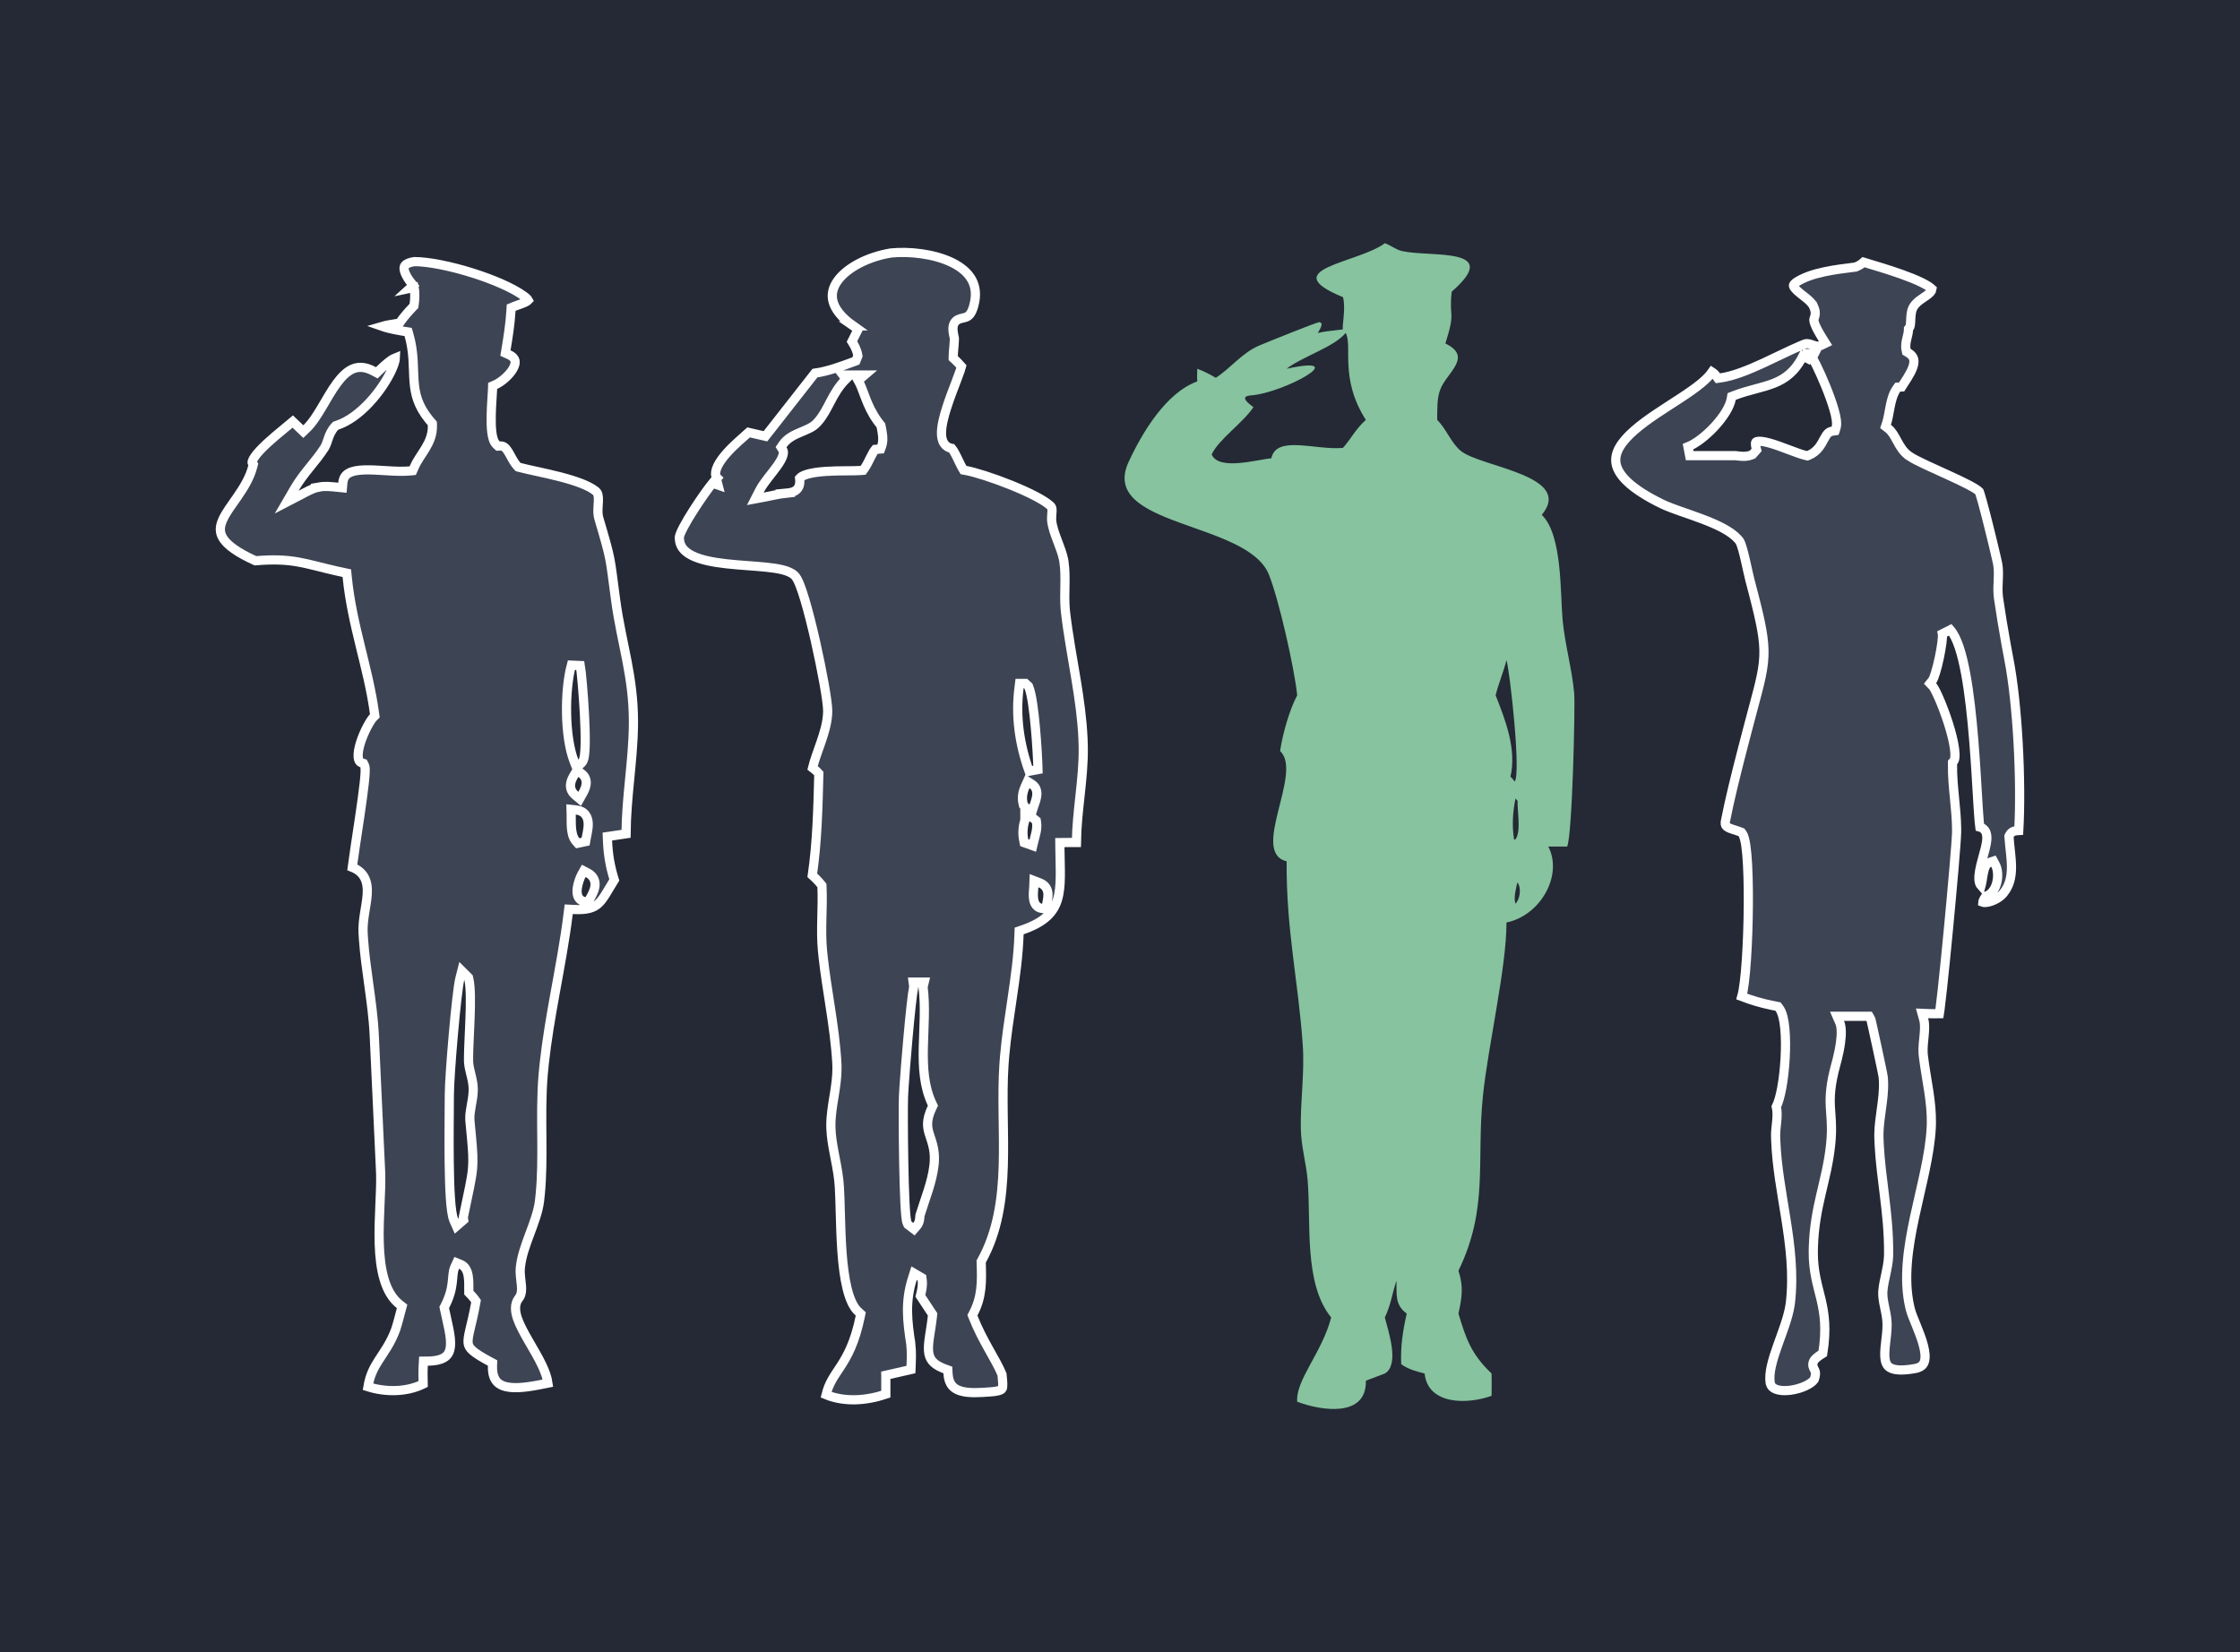
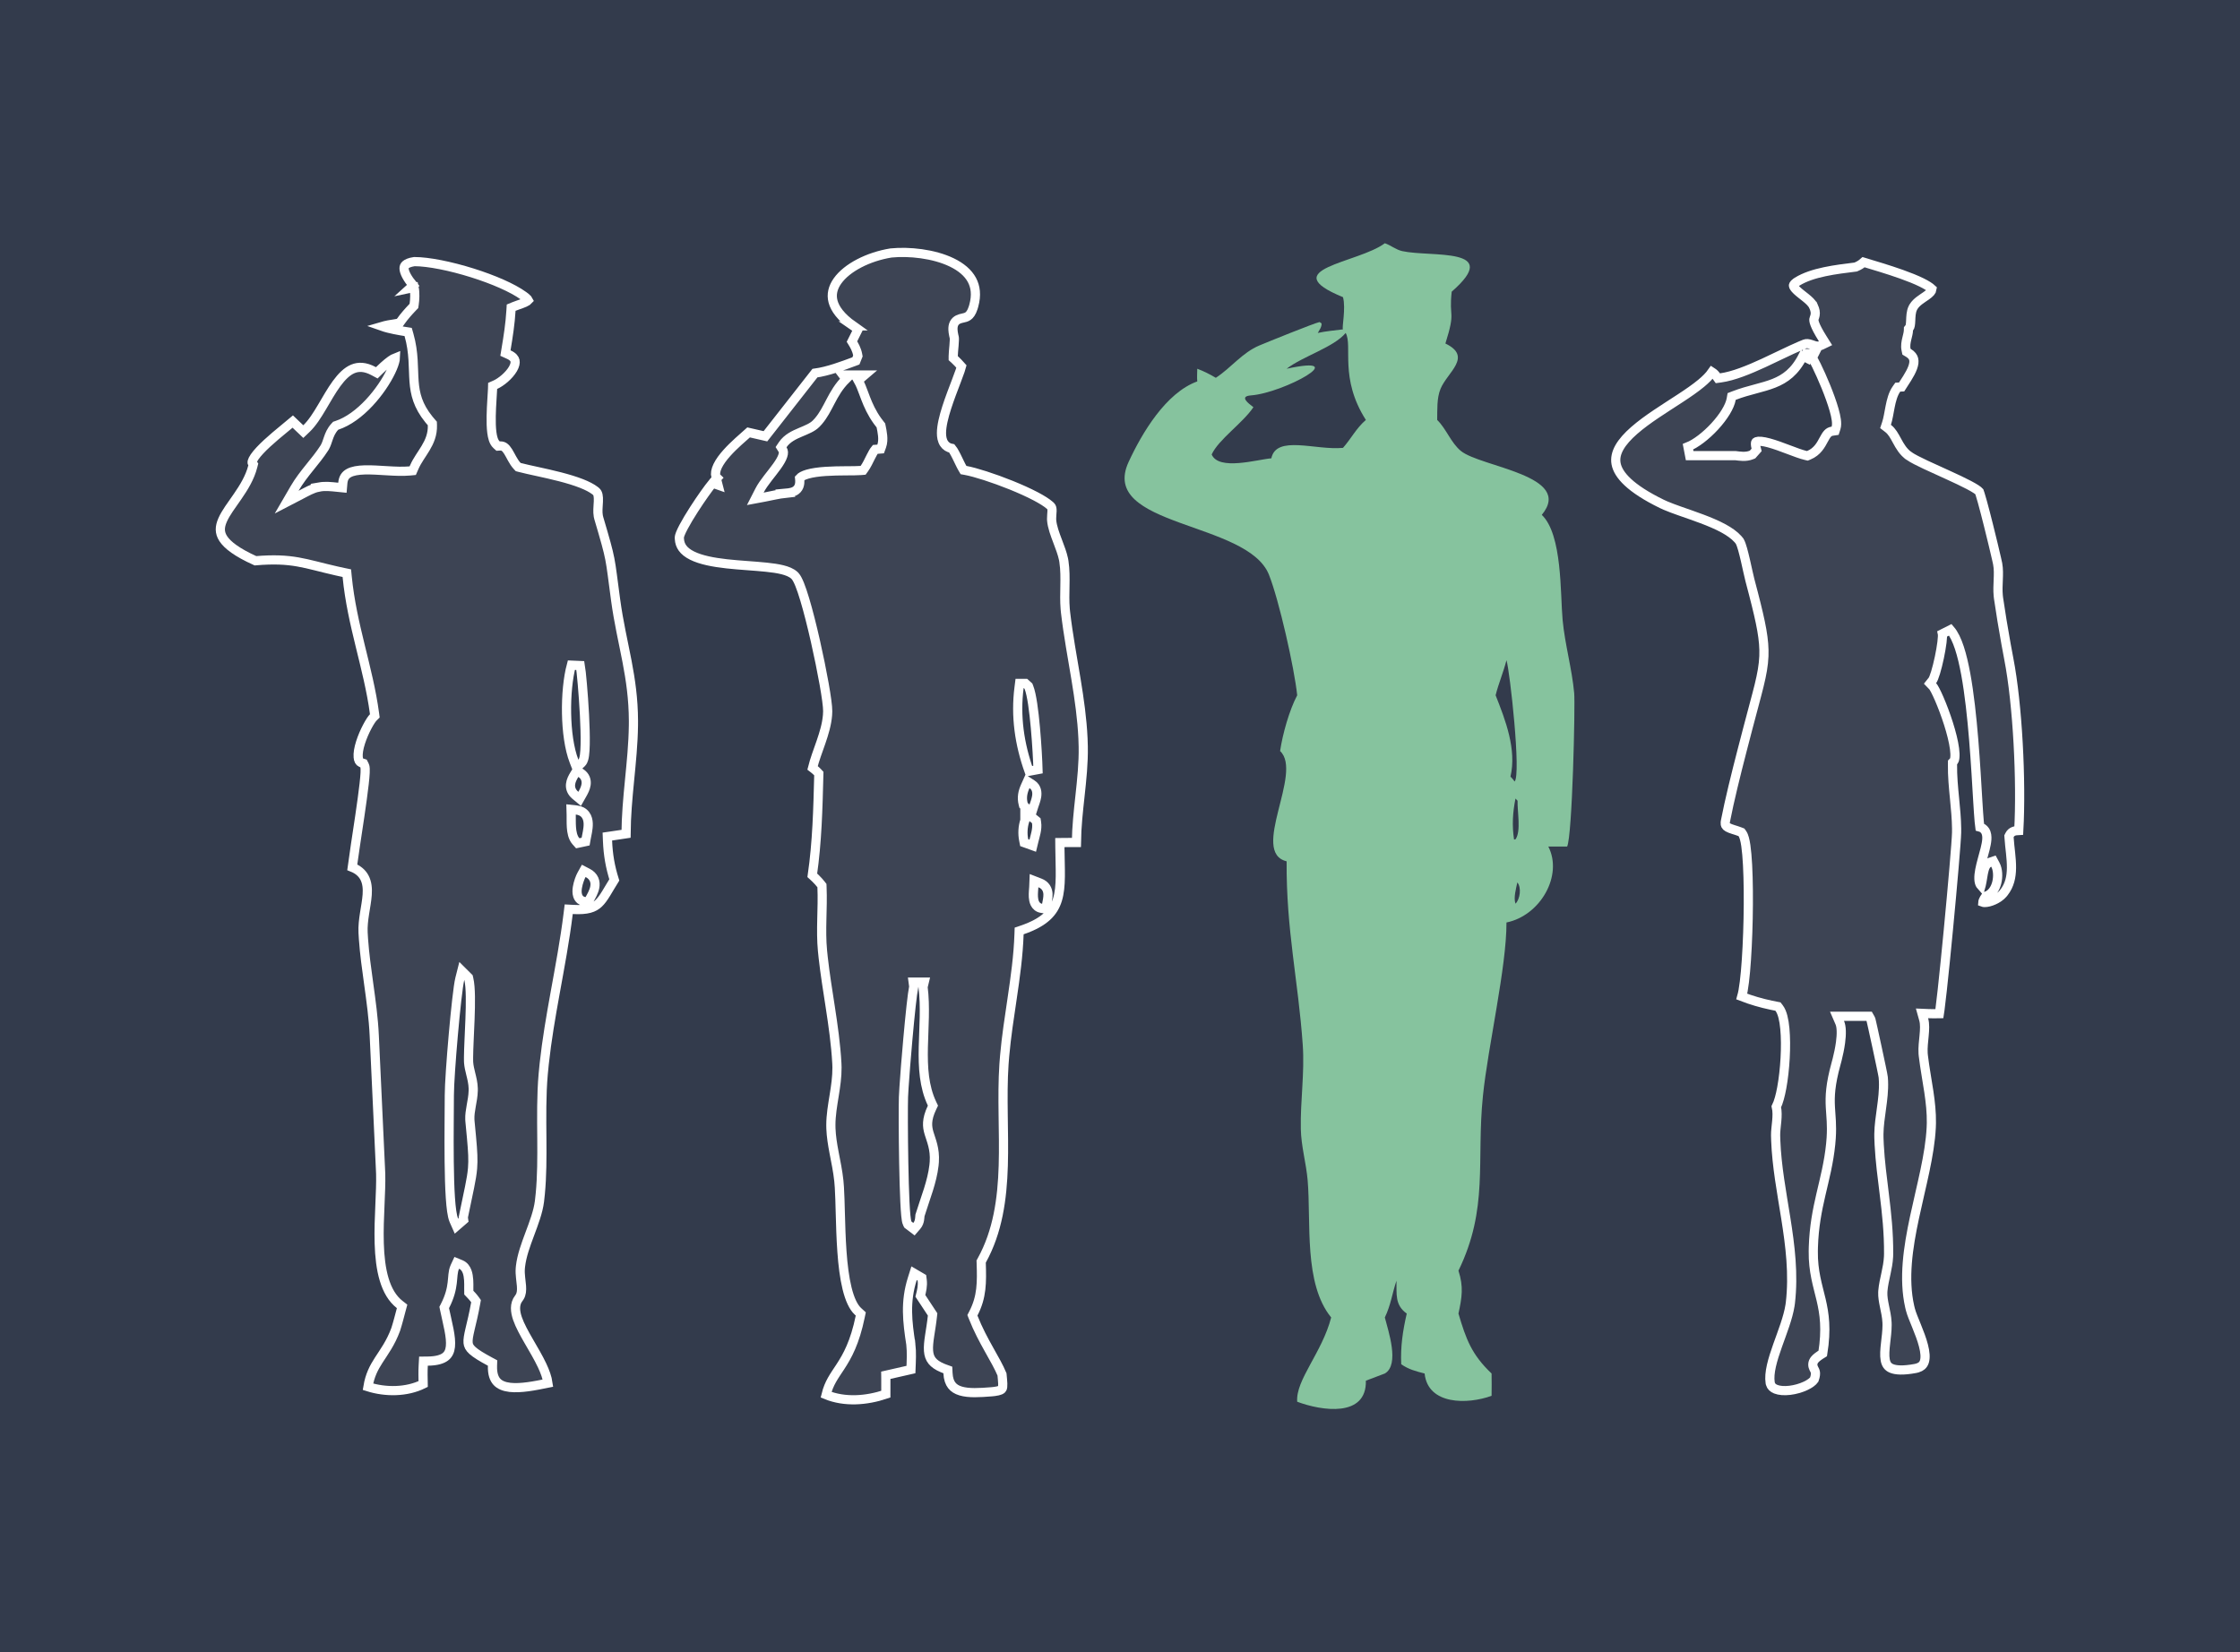
<svg xmlns="http://www.w3.org/2000/svg" width="244" height="180" viewBox="0 0 244 180" fill="none">
  <rect width="244" height="180" fill="#333B4C" />
-   <rect width="244" height="180" fill="black" fill-opacity="0.3" />
  <path d="M45.133 28.5C46.665 28.5 49.093 28.99 51.468 29.737C53.717 30.445 55.826 31.353 57.031 32.225L57.26 32.398C57.464 32.562 57.529 32.664 57.55 32.706C57.533 32.725 57.501 32.758 57.435 32.802C57.28 32.906 57.049 33.005 56.77 33.107C56.522 33.199 56.195 33.305 55.969 33.398L55.679 33.518L55.66 33.831C55.574 35.259 55.361 36.651 55.119 38.085L55.056 38.465L55.407 38.624C55.903 38.848 56.056 39.098 56.1 39.295C56.148 39.518 56.088 39.818 55.878 40.184C55.454 40.92 54.582 41.635 53.952 41.915L53.663 42.043L53.655 42.359C53.649 42.595 53.618 43.015 53.584 43.558C53.55 44.09 53.515 44.72 53.505 45.343C53.494 45.962 53.508 46.59 53.575 47.115C53.609 47.377 53.657 47.63 53.73 47.849C53.8 48.058 53.909 48.29 54.097 48.458L54.253 48.598L54.461 48.585C54.671 48.572 54.817 48.625 54.94 48.713C55.078 48.811 55.21 48.969 55.352 49.195C55.499 49.431 55.618 49.67 55.781 49.962C55.933 50.233 56.113 50.532 56.35 50.78L56.447 50.883L56.584 50.919C57.104 51.057 57.803 51.208 58.565 51.375C59.334 51.543 60.178 51.73 61.008 51.945C61.839 52.161 62.645 52.401 63.34 52.674C63.955 52.916 64.453 53.172 64.8 53.438L64.939 53.552C65.137 53.728 65.204 54.045 65.18 54.636C65.174 54.773 65.164 54.913 65.154 55.062C65.145 55.207 65.135 55.36 65.131 55.512C65.125 55.734 65.129 55.977 65.17 56.214L65.225 56.449C65.935 58.853 66.228 59.876 66.427 60.895C66.527 61.408 66.602 61.92 66.694 62.605L67.058 65.356C67.386 67.785 67.895 69.926 68.303 72.061C68.687 74.074 68.99 76.124 69 78.526L68.998 79.012C68.974 81.031 68.768 83.038 68.569 85.079C68.385 86.972 68.208 88.892 68.195 90.838C67.669 90.92 67.14 90.996 66.605 91.073L66.158 91.138L66.176 91.589C66.237 93.121 66.463 94.421 66.915 95.861C66.569 96.415 66.27 96.94 66.026 97.334C65.738 97.801 65.49 98.148 65.213 98.41C64.7 98.894 63.999 99.166 62.417 99.079L61.95 99.054L61.893 99.518C61.535 102.429 60.989 105.309 60.463 108.216C60.004 110.754 59.561 113.309 59.281 115.896L59.172 117.006C58.967 119.323 59.004 121.721 59.022 124.062C59.037 126.121 59.037 128.138 58.852 130.062L58.762 130.882C58.618 132.018 58.165 133.21 57.698 134.461C57.271 135.605 56.828 136.806 56.696 137.96L56.674 138.189C56.647 138.532 56.673 138.873 56.706 139.188C56.741 139.521 56.781 139.797 56.803 140.091C56.839 140.589 56.803 140.974 56.61 141.292L56.519 141.425C56.004 142.071 56.114 142.902 56.369 143.647C56.632 144.412 57.112 145.273 57.607 146.13C58.113 147.005 58.642 147.889 59.05 148.754C59.38 149.454 59.609 150.103 59.69 150.683C58.238 150.978 56.725 151.28 55.543 151.144C54.908 151.07 54.441 150.875 54.135 150.547C53.834 150.224 53.618 149.695 53.645 148.799L53.655 148.49L53.383 148.344C52.428 147.83 51.835 147.463 51.47 147.134C51.13 146.827 51.017 146.581 50.989 146.288C50.957 145.944 51.036 145.501 51.206 144.776C51.37 144.075 51.604 143.161 51.816 141.959L51.853 141.751L51.73 141.579C51.529 141.301 51.276 141.042 51.065 140.822C51.062 140.698 51.061 140.541 51.063 140.35C51.067 140.081 51.07 139.761 51.05 139.451C51.03 139.145 50.985 138.811 50.876 138.52C50.766 138.227 50.565 137.911 50.193 137.759L49.753 137.578L49.552 138.01C49.425 138.283 49.375 138.576 49.345 138.853C49.329 138.992 49.317 139.141 49.305 139.288C49.292 139.438 49.278 139.593 49.259 139.758C49.182 140.404 49.014 141.22 48.468 142.284L48.388 142.439L48.423 142.611C48.5 142.996 48.588 143.383 48.673 143.758C48.758 144.135 48.839 144.501 48.907 144.855C49.045 145.571 49.118 146.195 49.062 146.709C49.007 147.208 48.836 147.564 48.513 147.812C48.173 148.073 47.591 148.273 46.595 148.284L46.128 148.289L46.102 148.755C46.062 149.432 46.083 150.129 46.095 150.782C44.307 151.666 42.023 151.693 40.081 151.077C40.291 149.816 40.729 149 41.249 148.188C41.827 147.286 42.552 146.332 43.105 144.829L43.108 144.818L43.111 144.809C43.342 144.088 43.525 143.343 43.714 142.642L43.8 142.322L43.539 142.118C42.737 141.491 42.198 140.558 41.85 139.399C41.5 138.24 41.352 136.887 41.309 135.466C41.265 134.046 41.327 132.585 41.388 131.207C41.44 130.012 41.492 128.868 41.467 127.896L41.45 127.49L40.768 112.834C40.681 110.928 40.419 109.043 40.16 107.182C39.933 105.547 39.707 103.93 39.592 102.305L39.55 101.607C39.516 100.92 39.6 100.219 39.71 99.515C39.816 98.83 39.954 98.11 39.998 97.469C40.042 96.823 40.002 96.161 39.691 95.59C39.424 95.098 38.987 94.732 38.369 94.485C38.505 93.41 38.869 91.116 39.197 88.882C39.383 87.613 39.557 86.371 39.665 85.408C39.719 84.928 39.758 84.508 39.773 84.186C39.781 84.027 39.783 83.882 39.777 83.761C39.774 83.7 39.769 83.637 39.759 83.577C39.75 83.525 39.732 83.439 39.688 83.353L39.593 83.168L39.395 83.106L39.321 83.076C39.158 82.998 39.048 82.835 39.017 82.489C38.979 82.076 39.076 81.518 39.27 80.902C39.462 80.297 39.732 79.681 40 79.173C40.276 78.649 40.523 78.291 40.652 78.163L40.829 77.987L40.796 77.741C40.458 75.221 39.838 72.812 39.245 70.385C38.65 67.949 38.078 65.485 37.815 62.808L37.779 62.442L37.421 62.367L36.68 62.205C33.171 61.411 31.884 60.75 27.823 61.091C25.808 60.182 24.779 59.383 24.319 58.68C23.888 58.02 23.923 57.389 24.248 56.648C24.593 55.861 25.215 55.055 25.892 54.073C26.546 53.123 27.222 52.043 27.536 50.81L27.592 50.59L27.463 50.402C27.462 50.401 27.46 50.398 27.459 50.388C27.457 50.373 27.457 50.339 27.471 50.283C27.5 50.164 27.581 49.996 27.73 49.777C28.029 49.343 28.522 48.827 29.102 48.29C29.678 47.758 30.315 47.227 30.884 46.76C31.258 46.452 31.61 46.164 31.891 45.926L32.692 46.69L33.038 47.02L33.383 46.69C34.008 46.093 34.554 45.226 35.068 44.358C35.597 43.467 36.101 42.562 36.665 41.79C37.231 41.016 37.808 40.448 38.443 40.185C39.045 39.935 39.769 39.931 40.718 40.442L41.043 40.617L41.306 40.358C41.988 39.687 42.494 39.288 42.845 39.087C42.938 39.033 43.014 38.999 43.071 38.977C43.069 39.032 43.063 39.103 43.047 39.19C42.988 39.508 42.837 39.947 42.588 40.466C42.093 41.499 41.26 42.763 40.218 43.877C39.172 44.995 37.95 45.924 36.687 46.342L36.565 46.383L36.477 46.477C36.078 46.908 35.897 47.369 35.759 47.77C35.633 48.135 35.549 48.421 35.398 48.693L35.328 48.81C34.852 49.551 34.298 50.223 33.725 50.935C33.158 51.64 32.577 52.379 32.09 53.217L31.226 54.704L32.752 53.912C33.445 53.553 34.037 53.203 34.674 53.078L34.673 53.077L34.761 53.062L34.766 53.06C35.409 52.932 36.033 53.01 36.794 53.086L37.298 53.137L37.342 52.631C37.392 52.053 37.634 51.741 37.995 51.54C38.398 51.316 38.985 51.213 39.737 51.192C40.482 51.172 41.31 51.233 42.169 51.284C43.012 51.335 43.886 51.377 44.664 51.305L44.957 51.276L45.075 51.007L45.144 50.851L45.143 50.85C45.301 50.499 45.497 50.172 45.708 49.841C45.913 49.52 46.152 49.167 46.355 48.827C46.777 48.123 47.137 47.329 47.1 46.31L47.093 46.133L46.976 45.999L46.721 45.697C45.507 44.199 45.209 42.909 45.103 41.557C44.992 40.12 45.109 38.433 44.547 36.473L44.459 36.166L44.144 36.117L43.653 36.036C43.166 35.951 42.695 35.855 42.286 35.751C42.036 35.688 41.816 35.621 41.634 35.557C41.981 35.455 42.517 35.342 43.302 35.23L43.515 35.199L43.64 35.023C44.04 34.457 44.481 33.96 44.977 33.443L45.087 33.329L45.111 33.173C45.192 32.651 45.224 31.872 45.106 31.312L44.667 31.405L45.004 31.1C44.706 30.738 44.456 30.385 44.28 30.059C44.102 29.727 44.02 29.457 44.014 29.255C44.009 29.077 44.06 28.951 44.188 28.841C44.333 28.714 44.616 28.578 45.133 28.5ZM50.091 106.624C49.992 107.016 49.874 107.881 49.753 108.948C49.63 110.031 49.498 111.362 49.379 112.713C49.141 115.405 48.945 118.215 48.945 119.303L48.926 122.387C48.917 123.668 48.913 125.129 48.93 126.542C48.946 127.958 48.982 129.339 49.057 130.463C49.094 131.024 49.141 131.528 49.201 131.943C49.259 132.345 49.334 132.709 49.446 132.962L49.72 133.579L50.23 133.138L50.299 133.079L50.505 132.9L50.467 132.631L50.465 132.623C51.05 129.756 51.374 128.487 51.475 127.286C51.552 126.364 51.502 125.471 51.361 123.932L51.192 122.151L51.179 121.949C51.161 121.477 51.236 120.999 51.33 120.475C51.42 119.968 51.532 119.406 51.547 118.827V118.578C51.533 118.011 51.396 117.468 51.277 116.986C51.17 116.549 51.076 116.158 51.048 115.771L51.04 115.604L51.037 115.191C51.045 114.155 51.137 112.622 51.195 111.073C51.228 110.199 51.25 109.325 51.237 108.561C51.225 107.806 51.179 107.118 51.062 106.631L51.029 106.492L50.928 106.392L50.305 105.774L50.091 106.624ZM63.35 95.299C63.209 95.551 62.979 96.138 62.893 96.686C62.85 96.955 62.831 97.282 62.924 97.571C62.973 97.724 63.06 97.886 63.211 98.015C63.327 98.113 63.461 98.176 63.603 98.207L63.749 98.228L64.067 98.251L64.223 97.972C64.401 97.65 64.698 97.148 64.789 96.653C64.837 96.392 64.838 96.092 64.71 95.799C64.579 95.5 64.34 95.267 64.017 95.099L63.586 94.875L63.35 95.299ZM62.22 88.753C62.228 89.05 62.208 89.641 62.243 90.13C62.278 90.617 62.373 91.238 62.737 91.65L62.932 91.869L63.217 91.809L63.459 91.757L63.789 91.686L63.847 91.355C63.864 91.253 63.888 91.14 63.914 91.013C63.939 90.888 63.967 90.75 63.992 90.609C64.041 90.332 64.084 90.014 64.072 89.708C64.061 89.406 63.994 89.06 63.777 88.77C63.547 88.464 63.201 88.289 62.774 88.242L62.204 88.18L62.22 88.753ZM62.574 84.378C62.389 84.68 62.187 85.051 62.148 85.446C62.105 85.897 62.275 86.312 62.681 86.648L63.141 87.029L63.435 86.51C63.59 86.237 63.791 85.857 63.843 85.464C63.87 85.257 63.859 85.025 63.765 84.797C63.669 84.565 63.502 84.373 63.277 84.224L62.846 83.936L62.574 84.378ZM62.237 72.464C61.863 73.856 61.679 75.8 61.714 77.714C61.748 79.622 62 81.565 62.534 82.939L62.804 83.631L63.344 83.121C63.482 82.991 63.545 82.816 63.578 82.706C63.617 82.577 63.646 82.427 63.667 82.269C63.71 81.954 63.733 81.55 63.742 81.098C63.761 80.189 63.725 79.03 63.664 77.862C63.543 75.538 63.319 73.112 63.212 72.506L62.237 72.464Z" fill="#333B4C" />
  <path d="M45.133 28.5C46.665 28.5 49.093 28.99 51.468 29.737C53.717 30.445 55.826 31.353 57.031 32.225L57.26 32.398C57.464 32.562 57.529 32.664 57.55 32.706C57.533 32.725 57.501 32.758 57.435 32.802C57.28 32.906 57.049 33.005 56.77 33.107C56.522 33.199 56.195 33.305 55.969 33.398L55.679 33.518L55.66 33.831C55.574 35.259 55.361 36.651 55.119 38.085L55.056 38.465L55.407 38.624C55.903 38.848 56.056 39.098 56.1 39.295C56.148 39.518 56.088 39.818 55.878 40.184C55.454 40.92 54.582 41.635 53.952 41.915L53.663 42.043L53.655 42.359C53.649 42.595 53.618 43.015 53.584 43.558C53.55 44.09 53.515 44.72 53.505 45.343C53.494 45.962 53.508 46.59 53.575 47.115C53.609 47.377 53.657 47.63 53.73 47.849C53.8 48.058 53.909 48.29 54.097 48.458L54.253 48.598L54.461 48.585C54.671 48.572 54.817 48.625 54.94 48.713C55.078 48.811 55.21 48.969 55.352 49.195C55.499 49.431 55.618 49.67 55.781 49.962C55.933 50.233 56.113 50.532 56.35 50.78L56.447 50.883L56.584 50.919C57.104 51.057 57.803 51.208 58.565 51.375C59.334 51.543 60.178 51.73 61.008 51.945C61.839 52.161 62.645 52.401 63.34 52.674C63.955 52.916 64.453 53.172 64.8 53.438L64.939 53.552C65.137 53.728 65.204 54.045 65.18 54.636C65.174 54.773 65.164 54.913 65.154 55.062C65.145 55.207 65.135 55.36 65.131 55.512C65.125 55.734 65.129 55.977 65.17 56.214L65.225 56.449C65.935 58.853 66.228 59.876 66.427 60.895C66.527 61.408 66.602 61.92 66.694 62.605L67.058 65.356C67.386 67.785 67.895 69.926 68.303 72.061C68.687 74.074 68.99 76.124 69 78.526L68.998 79.012C68.974 81.031 68.768 83.038 68.569 85.079C68.385 86.972 68.208 88.892 68.195 90.838C67.669 90.92 67.14 90.996 66.605 91.073L66.158 91.138L66.176 91.589C66.237 93.121 66.463 94.421 66.915 95.861C66.569 96.415 66.27 96.94 66.026 97.334C65.738 97.801 65.49 98.148 65.213 98.41C64.7 98.894 63.999 99.166 62.417 99.079L61.95 99.054L61.893 99.518C61.535 102.429 60.989 105.309 60.463 108.216C60.004 110.754 59.561 113.309 59.281 115.896L59.172 117.006C58.967 119.323 59.004 121.721 59.022 124.062C59.037 126.121 59.037 128.138 58.852 130.062L58.762 130.882C58.618 132.018 58.165 133.21 57.698 134.461C57.271 135.605 56.828 136.806 56.696 137.96L56.674 138.189C56.647 138.532 56.673 138.873 56.706 139.188C56.741 139.521 56.781 139.797 56.803 140.091C56.839 140.589 56.803 140.974 56.61 141.292L56.519 141.425C56.004 142.071 56.114 142.902 56.369 143.647C56.632 144.412 57.112 145.273 57.607 146.13C58.113 147.005 58.642 147.889 59.05 148.754C59.38 149.454 59.609 150.103 59.69 150.683C58.238 150.978 56.725 151.28 55.543 151.144C54.908 151.07 54.441 150.875 54.135 150.547C53.834 150.224 53.618 149.695 53.645 148.799L53.655 148.49L53.383 148.344C52.428 147.83 51.835 147.463 51.47 147.134C51.13 146.827 51.017 146.581 50.989 146.288C50.957 145.944 51.036 145.501 51.206 144.776C51.37 144.075 51.604 143.161 51.816 141.959L51.853 141.751L51.73 141.579C51.529 141.301 51.276 141.042 51.065 140.822C51.062 140.698 51.061 140.541 51.063 140.35C51.067 140.081 51.07 139.761 51.05 139.451C51.03 139.145 50.985 138.811 50.876 138.52C50.766 138.227 50.565 137.911 50.193 137.759L49.753 137.578L49.552 138.01C49.425 138.283 49.375 138.576 49.345 138.853C49.329 138.992 49.317 139.141 49.305 139.288C49.292 139.438 49.278 139.593 49.259 139.758C49.182 140.404 49.014 141.22 48.468 142.284L48.388 142.439L48.423 142.611C48.5 142.996 48.588 143.383 48.673 143.758C48.758 144.135 48.839 144.501 48.907 144.855C49.045 145.571 49.118 146.195 49.062 146.709C49.007 147.208 48.836 147.564 48.513 147.812C48.173 148.073 47.591 148.273 46.595 148.284L46.128 148.289L46.102 148.755C46.062 149.432 46.083 150.129 46.095 150.782C44.307 151.666 42.023 151.693 40.081 151.077C40.291 149.816 40.729 149 41.249 148.188C41.827 147.286 42.552 146.332 43.105 144.829L43.108 144.818L43.111 144.809C43.342 144.088 43.525 143.343 43.714 142.642L43.8 142.322L43.539 142.118C42.737 141.491 42.198 140.558 41.85 139.399C41.5 138.24 41.352 136.887 41.309 135.466C41.265 134.046 41.327 132.585 41.388 131.207C41.44 130.012 41.492 128.868 41.467 127.896L41.45 127.49L40.768 112.834C40.681 110.928 40.419 109.043 40.16 107.182C39.933 105.547 39.707 103.93 39.592 102.305L39.55 101.607C39.516 100.92 39.6 100.219 39.71 99.515C39.816 98.83 39.954 98.11 39.998 97.469C40.042 96.823 40.002 96.161 39.691 95.59C39.424 95.098 38.987 94.732 38.369 94.485C38.505 93.41 38.869 91.116 39.197 88.882C39.383 87.613 39.557 86.371 39.665 85.408C39.719 84.928 39.758 84.508 39.773 84.186C39.781 84.027 39.783 83.882 39.777 83.761C39.774 83.7 39.769 83.637 39.759 83.577C39.75 83.525 39.732 83.439 39.688 83.353L39.593 83.168L39.395 83.106L39.321 83.076C39.158 82.998 39.048 82.835 39.017 82.489C38.979 82.076 39.076 81.518 39.27 80.902C39.462 80.297 39.732 79.681 40 79.173C40.276 78.649 40.523 78.291 40.652 78.163L40.829 77.987L40.796 77.741C40.458 75.221 39.838 72.812 39.245 70.385C38.65 67.949 38.078 65.485 37.815 62.808L37.779 62.442L37.421 62.367L36.68 62.205C33.171 61.411 31.884 60.75 27.823 61.091C25.808 60.182 24.779 59.383 24.319 58.68C23.888 58.02 23.923 57.389 24.248 56.648C24.593 55.861 25.215 55.055 25.892 54.073C26.546 53.123 27.222 52.043 27.536 50.81L27.592 50.59L27.463 50.402C27.462 50.401 27.46 50.398 27.459 50.388C27.457 50.373 27.457 50.339 27.471 50.283C27.5 50.164 27.581 49.996 27.73 49.777C28.029 49.343 28.522 48.827 29.102 48.29C29.678 47.758 30.315 47.227 30.884 46.76C31.258 46.452 31.61 46.164 31.891 45.926L32.692 46.69L33.038 47.02L33.383 46.69C34.008 46.093 34.554 45.226 35.068 44.358C35.597 43.467 36.101 42.562 36.665 41.79C37.231 41.016 37.808 40.448 38.443 40.185C39.045 39.935 39.769 39.931 40.718 40.442L41.043 40.617L41.306 40.358C41.988 39.687 42.494 39.288 42.845 39.087C42.938 39.033 43.014 38.999 43.071 38.977C43.069 39.032 43.063 39.103 43.047 39.19C42.988 39.508 42.837 39.947 42.588 40.466C42.093 41.499 41.26 42.763 40.218 43.877C39.172 44.995 37.95 45.924 36.687 46.342L36.565 46.383L36.477 46.477C36.078 46.908 35.897 47.369 35.759 47.77C35.633 48.135 35.549 48.421 35.398 48.693L35.328 48.81C34.852 49.551 34.298 50.223 33.725 50.935C33.158 51.64 32.577 52.379 32.09 53.217L31.226 54.704L32.752 53.912C33.445 53.553 34.037 53.203 34.674 53.078L34.673 53.077L34.761 53.062L34.766 53.06C35.409 52.932 36.033 53.01 36.794 53.086L37.298 53.137L37.342 52.631C37.392 52.053 37.634 51.741 37.995 51.54C38.398 51.316 38.985 51.213 39.737 51.192C40.482 51.172 41.31 51.233 42.169 51.284C43.012 51.335 43.886 51.377 44.664 51.305L44.957 51.276L45.075 51.007L45.144 50.851L45.143 50.85C45.301 50.499 45.497 50.172 45.708 49.841C45.913 49.52 46.152 49.167 46.355 48.827C46.777 48.123 47.137 47.329 47.1 46.31L47.093 46.133L46.976 45.999L46.721 45.697C45.507 44.199 45.209 42.909 45.103 41.557C44.992 40.12 45.109 38.433 44.547 36.473L44.459 36.166L44.144 36.117L43.653 36.036C43.166 35.951 42.695 35.855 42.286 35.751C42.036 35.688 41.816 35.621 41.634 35.557C41.981 35.455 42.517 35.342 43.302 35.23L43.515 35.199L43.64 35.023C44.04 34.457 44.481 33.96 44.977 33.443L45.087 33.329L45.111 33.173C45.192 32.651 45.224 31.872 45.106 31.312L44.667 31.405L45.004 31.1C44.706 30.738 44.456 30.385 44.28 30.059C44.102 29.727 44.02 29.457 44.014 29.255C44.009 29.077 44.06 28.951 44.188 28.841C44.333 28.714 44.616 28.578 45.133 28.5ZM50.091 106.624C49.992 107.016 49.874 107.881 49.753 108.948C49.63 110.031 49.498 111.362 49.379 112.713C49.141 115.405 48.945 118.215 48.945 119.303L48.926 122.387C48.917 123.668 48.913 125.129 48.93 126.542C48.946 127.958 48.982 129.339 49.057 130.463C49.094 131.024 49.141 131.528 49.201 131.943C49.259 132.345 49.334 132.709 49.446 132.962L49.72 133.579L50.23 133.138L50.299 133.079L50.505 132.9L50.467 132.631L50.465 132.623C51.05 129.756 51.374 128.487 51.475 127.286C51.552 126.364 51.502 125.471 51.361 123.932L51.192 122.151L51.179 121.949C51.161 121.477 51.236 120.999 51.33 120.475C51.42 119.968 51.532 119.406 51.547 118.827V118.578C51.533 118.011 51.396 117.468 51.277 116.986C51.17 116.549 51.076 116.158 51.048 115.771L51.04 115.604L51.037 115.191C51.045 114.155 51.137 112.622 51.195 111.073C51.228 110.199 51.25 109.325 51.237 108.561C51.225 107.806 51.179 107.118 51.062 106.631L51.029 106.492L50.928 106.392L50.305 105.774L50.091 106.624ZM63.35 95.299C63.209 95.551 62.979 96.138 62.893 96.686C62.85 96.955 62.831 97.282 62.924 97.571C62.973 97.724 63.06 97.886 63.211 98.015C63.327 98.113 63.461 98.176 63.603 98.207L63.749 98.228L64.067 98.251L64.223 97.972C64.401 97.65 64.698 97.148 64.789 96.653C64.837 96.392 64.838 96.092 64.71 95.799C64.579 95.5 64.34 95.267 64.017 95.099L63.586 94.875L63.35 95.299ZM62.22 88.753C62.228 89.05 62.208 89.641 62.243 90.13C62.278 90.617 62.373 91.238 62.737 91.65L62.932 91.869L63.217 91.809L63.459 91.757L63.789 91.686L63.847 91.355C63.864 91.253 63.888 91.14 63.914 91.013C63.939 90.888 63.967 90.75 63.992 90.609C64.041 90.332 64.084 90.014 64.072 89.708C64.061 89.406 63.994 89.06 63.777 88.77C63.547 88.464 63.201 88.289 62.774 88.242L62.204 88.18L62.22 88.753ZM62.574 84.378C62.389 84.68 62.187 85.051 62.148 85.446C62.105 85.897 62.275 86.312 62.681 86.648L63.141 87.029L63.435 86.51C63.59 86.237 63.791 85.857 63.843 85.464C63.87 85.257 63.859 85.025 63.765 84.797C63.669 84.565 63.502 84.373 63.277 84.224L62.846 83.936L62.574 84.378ZM62.237 72.464C61.863 73.856 61.679 75.8 61.714 77.714C61.748 79.622 62 81.565 62.534 82.939L62.804 83.631L63.344 83.121C63.482 82.991 63.545 82.816 63.578 82.706C63.617 82.577 63.646 82.427 63.667 82.269C63.71 81.954 63.733 81.55 63.742 81.098C63.761 80.189 63.725 79.03 63.664 77.862C63.543 75.538 63.319 73.112 63.212 72.506L62.237 72.464Z" fill="white" fill-opacity="0.05" />
  <path d="M45.133 28.5C46.665 28.5 49.093 28.99 51.468 29.737C53.717 30.445 55.826 31.353 57.031 32.225L57.26 32.398C57.464 32.562 57.529 32.664 57.55 32.706C57.533 32.725 57.501 32.758 57.435 32.802C57.28 32.906 57.049 33.005 56.77 33.107C56.522 33.199 56.195 33.305 55.969 33.398L55.679 33.518L55.66 33.831C55.574 35.259 55.361 36.651 55.119 38.085L55.056 38.465L55.407 38.624C55.903 38.848 56.056 39.098 56.1 39.295C56.148 39.518 56.088 39.818 55.878 40.184C55.454 40.92 54.582 41.635 53.952 41.915L53.663 42.043L53.655 42.359C53.649 42.595 53.618 43.015 53.584 43.558C53.55 44.09 53.515 44.72 53.505 45.343C53.494 45.962 53.508 46.59 53.575 47.115C53.609 47.377 53.657 47.63 53.73 47.849C53.8 48.058 53.909 48.29 54.097 48.458L54.253 48.598L54.461 48.585C54.671 48.572 54.817 48.625 54.94 48.713C55.078 48.811 55.21 48.969 55.352 49.195C55.499 49.431 55.618 49.67 55.781 49.962C55.933 50.233 56.113 50.532 56.35 50.78L56.447 50.883L56.584 50.919C57.104 51.057 57.803 51.208 58.565 51.375C59.334 51.543 60.178 51.73 61.008 51.945C61.839 52.161 62.645 52.401 63.34 52.674C63.955 52.916 64.453 53.172 64.8 53.438L64.939 53.552C65.137 53.728 65.204 54.045 65.18 54.636C65.174 54.773 65.164 54.913 65.154 55.062C65.145 55.207 65.135 55.36 65.131 55.512C65.125 55.734 65.129 55.977 65.17 56.214L65.225 56.449C65.935 58.853 66.228 59.876 66.427 60.895C66.527 61.408 66.602 61.92 66.694 62.605L67.058 65.356C67.386 67.785 67.895 69.926 68.303 72.061C68.687 74.074 68.99 76.124 69 78.526L68.998 79.012C68.974 81.031 68.768 83.038 68.569 85.079C68.385 86.972 68.208 88.892 68.195 90.838C67.669 90.92 67.14 90.996 66.605 91.073L66.158 91.138L66.176 91.589C66.237 93.121 66.463 94.421 66.915 95.861C66.569 96.415 66.27 96.94 66.026 97.334C65.738 97.801 65.49 98.148 65.213 98.41C64.7 98.894 63.999 99.166 62.417 99.079L61.95 99.054L61.893 99.518C61.535 102.429 60.989 105.309 60.463 108.216C60.004 110.754 59.561 113.309 59.281 115.896L59.172 117.006C58.967 119.323 59.004 121.721 59.022 124.062C59.037 126.121 59.037 128.138 58.852 130.062L58.762 130.882C58.618 132.018 58.165 133.21 57.698 134.461C57.271 135.605 56.828 136.806 56.696 137.96L56.674 138.189C56.647 138.532 56.673 138.873 56.706 139.188C56.741 139.521 56.781 139.797 56.803 140.091C56.839 140.589 56.803 140.974 56.61 141.292L56.519 141.425C56.004 142.071 56.114 142.902 56.369 143.647C56.632 144.412 57.112 145.273 57.607 146.13C58.113 147.005 58.642 147.889 59.05 148.754C59.38 149.454 59.609 150.103 59.69 150.683C58.238 150.978 56.725 151.28 55.543 151.144C54.908 151.07 54.441 150.875 54.135 150.547C53.834 150.224 53.618 149.695 53.645 148.799L53.655 148.49L53.383 148.344C52.428 147.83 51.835 147.463 51.47 147.134C51.13 146.827 51.017 146.581 50.989 146.288C50.957 145.944 51.036 145.501 51.206 144.776C51.37 144.075 51.604 143.161 51.816 141.959L51.853 141.751L51.73 141.579C51.529 141.301 51.276 141.042 51.065 140.822C51.062 140.698 51.061 140.541 51.063 140.35C51.067 140.081 51.07 139.761 51.05 139.451C51.03 139.145 50.985 138.811 50.876 138.52C50.766 138.227 50.565 137.911 50.193 137.759L49.753 137.578L49.552 138.01C49.425 138.283 49.375 138.576 49.345 138.853C49.329 138.992 49.317 139.141 49.305 139.288C49.292 139.438 49.278 139.593 49.259 139.758C49.182 140.404 49.014 141.22 48.468 142.284L48.388 142.439L48.423 142.611C48.5 142.996 48.588 143.383 48.673 143.758C48.758 144.135 48.839 144.501 48.907 144.855C49.045 145.571 49.118 146.195 49.062 146.709C49.007 147.208 48.836 147.564 48.513 147.812C48.173 148.073 47.591 148.273 46.595 148.284L46.128 148.289L46.102 148.755C46.062 149.432 46.083 150.129 46.095 150.782C44.307 151.666 42.023 151.693 40.081 151.077C40.291 149.816 40.729 149 41.249 148.188C41.827 147.286 42.552 146.332 43.105 144.829L43.108 144.818L43.111 144.809C43.342 144.088 43.525 143.343 43.714 142.642L43.8 142.322L43.539 142.118C42.737 141.491 42.198 140.558 41.85 139.399C41.5 138.24 41.352 136.887 41.309 135.466C41.265 134.046 41.327 132.585 41.388 131.207C41.44 130.012 41.492 128.868 41.467 127.896L41.45 127.49L40.768 112.834C40.681 110.928 40.419 109.043 40.16 107.182C39.933 105.547 39.707 103.93 39.592 102.305L39.55 101.607C39.516 100.92 39.6 100.219 39.71 99.515C39.816 98.83 39.954 98.11 39.998 97.469C40.042 96.823 40.002 96.161 39.691 95.59C39.424 95.098 38.987 94.732 38.369 94.485C38.505 93.41 38.869 91.116 39.197 88.882C39.383 87.613 39.557 86.371 39.665 85.408C39.719 84.928 39.758 84.508 39.773 84.186C39.781 84.027 39.783 83.882 39.777 83.761C39.774 83.7 39.769 83.637 39.759 83.577C39.75 83.525 39.732 83.439 39.688 83.353L39.593 83.168L39.395 83.106L39.321 83.076C39.158 82.998 39.048 82.835 39.017 82.489C38.979 82.076 39.076 81.518 39.27 80.902C39.462 80.297 39.732 79.681 40 79.173C40.276 78.649 40.523 78.291 40.652 78.163L40.829 77.987L40.796 77.741C40.458 75.221 39.838 72.812 39.245 70.385C38.65 67.949 38.078 65.485 37.815 62.808L37.779 62.442L37.421 62.367L36.68 62.205C33.171 61.411 31.884 60.75 27.823 61.091C25.808 60.182 24.779 59.383 24.319 58.68C23.888 58.02 23.923 57.389 24.248 56.648C24.593 55.861 25.215 55.055 25.892 54.073C26.546 53.123 27.222 52.043 27.536 50.81L27.592 50.59L27.463 50.402C27.462 50.401 27.46 50.398 27.459 50.388C27.457 50.373 27.457 50.339 27.471 50.283C27.5 50.164 27.581 49.996 27.73 49.777C28.029 49.343 28.522 48.827 29.102 48.29C29.678 47.758 30.315 47.227 30.884 46.76C31.258 46.452 31.61 46.164 31.891 45.926L32.692 46.69L33.038 47.02L33.383 46.69C34.008 46.093 34.554 45.226 35.068 44.358C35.597 43.467 36.101 42.562 36.665 41.79C37.231 41.016 37.808 40.448 38.443 40.185C39.045 39.935 39.769 39.931 40.718 40.442L41.043 40.617L41.306 40.358C41.988 39.687 42.494 39.288 42.845 39.087C42.938 39.033 43.014 38.999 43.071 38.977C43.069 39.032 43.063 39.103 43.047 39.19C42.988 39.508 42.837 39.947 42.588 40.466C42.093 41.499 41.26 42.763 40.218 43.877C39.172 44.995 37.95 45.924 36.687 46.342L36.565 46.383L36.477 46.477C36.078 46.908 35.897 47.369 35.759 47.77C35.633 48.135 35.549 48.421 35.398 48.693L35.328 48.81C34.852 49.551 34.298 50.223 33.725 50.935C33.158 51.64 32.577 52.379 32.09 53.217L31.226 54.704L32.752 53.912C33.445 53.553 34.037 53.203 34.674 53.078L34.673 53.077L34.761 53.062L34.766 53.06C35.409 52.932 36.033 53.01 36.794 53.086L37.298 53.137L37.342 52.631C37.392 52.053 37.634 51.741 37.995 51.54C38.398 51.316 38.985 51.213 39.737 51.192C40.482 51.172 41.31 51.233 42.169 51.284C43.012 51.335 43.886 51.377 44.664 51.305L44.957 51.276L45.075 51.007L45.144 50.851L45.143 50.85C45.301 50.499 45.497 50.172 45.708 49.841C45.913 49.52 46.152 49.167 46.355 48.827C46.777 48.123 47.137 47.329 47.1 46.31L47.093 46.133L46.976 45.999L46.721 45.697C45.507 44.199 45.209 42.909 45.103 41.557C44.992 40.12 45.109 38.433 44.547 36.473L44.459 36.166L44.144 36.117L43.653 36.036C43.166 35.951 42.695 35.855 42.286 35.751C42.036 35.688 41.816 35.621 41.634 35.557C41.981 35.455 42.517 35.342 43.302 35.23L43.515 35.199L43.64 35.023C44.04 34.457 44.481 33.96 44.977 33.443L45.087 33.329L45.111 33.173C45.192 32.651 45.224 31.872 45.106 31.312L44.667 31.405L45.004 31.1C44.706 30.738 44.456 30.385 44.28 30.059C44.102 29.727 44.02 29.457 44.014 29.255C44.009 29.077 44.06 28.951 44.188 28.841C44.333 28.714 44.616 28.578 45.133 28.5ZM50.091 106.624C49.992 107.016 49.874 107.881 49.753 108.948C49.63 110.031 49.498 111.362 49.379 112.713C49.141 115.405 48.945 118.215 48.945 119.303L48.926 122.387C48.917 123.668 48.913 125.129 48.93 126.542C48.946 127.958 48.982 129.339 49.057 130.463C49.094 131.024 49.141 131.528 49.201 131.943C49.259 132.345 49.334 132.709 49.446 132.962L49.72 133.579L50.23 133.138L50.299 133.079L50.505 132.9L50.467 132.631L50.465 132.623C51.05 129.756 51.374 128.487 51.475 127.286C51.552 126.364 51.502 125.471 51.361 123.932L51.192 122.151L51.179 121.949C51.161 121.477 51.236 120.999 51.33 120.475C51.42 119.968 51.532 119.406 51.547 118.827V118.578C51.533 118.011 51.396 117.468 51.277 116.986C51.17 116.549 51.076 116.158 51.048 115.771L51.04 115.604L51.037 115.191C51.045 114.155 51.137 112.622 51.195 111.073C51.228 110.199 51.25 109.325 51.237 108.561C51.225 107.806 51.179 107.118 51.062 106.631L51.029 106.492L50.928 106.392L50.305 105.774L50.091 106.624ZM63.35 95.299C63.209 95.551 62.979 96.138 62.893 96.686C62.85 96.955 62.831 97.282 62.924 97.571C62.973 97.724 63.06 97.886 63.211 98.015C63.327 98.113 63.461 98.176 63.603 98.207L63.749 98.228L64.067 98.251L64.223 97.972C64.401 97.65 64.698 97.148 64.789 96.653C64.837 96.392 64.838 96.092 64.71 95.799C64.579 95.5 64.34 95.267 64.017 95.099L63.586 94.875L63.35 95.299ZM62.22 88.753C62.228 89.05 62.208 89.641 62.243 90.13C62.278 90.617 62.373 91.238 62.737 91.65L62.932 91.869L63.217 91.809L63.459 91.757L63.789 91.686L63.847 91.355C63.864 91.253 63.888 91.14 63.914 91.013C63.939 90.888 63.967 90.75 63.992 90.609C64.041 90.332 64.084 90.014 64.072 89.708C64.061 89.406 63.994 89.06 63.777 88.77C63.547 88.464 63.201 88.289 62.774 88.242L62.204 88.18L62.22 88.753ZM62.574 84.378C62.389 84.68 62.187 85.051 62.148 85.446C62.105 85.897 62.275 86.312 62.681 86.648L63.141 87.029L63.435 86.51C63.59 86.237 63.791 85.857 63.843 85.464C63.87 85.257 63.859 85.025 63.765 84.797C63.669 84.565 63.502 84.373 63.277 84.224L62.846 83.936L62.574 84.378ZM62.237 72.464C61.863 73.856 61.679 75.8 61.714 77.714C61.748 79.622 62 81.565 62.534 82.939L62.804 83.631L63.344 83.121C63.482 82.991 63.545 82.816 63.578 82.706C63.617 82.577 63.646 82.427 63.667 82.269C63.71 81.954 63.733 81.55 63.742 81.098C63.761 80.189 63.725 79.03 63.664 77.862C63.543 75.538 63.319 73.112 63.212 72.506L62.237 72.464Z" stroke="white" />
-   <path d="M97.057 27.559C99.011 27.364 101.717 27.636 103.694 28.599C104.681 29.079 105.445 29.711 105.87 30.501C106.261 31.228 106.393 32.141 106.072 33.303L106.003 33.538C105.827 34.087 105.613 34.323 105.444 34.441C105.261 34.57 105.075 34.607 104.808 34.667C104.594 34.715 104.141 34.803 103.922 35.247C103.822 35.451 103.795 35.681 103.805 35.919C103.812 36.099 103.841 36.303 103.891 36.535L103.947 36.777C103.948 36.782 103.953 36.806 103.955 36.857C103.958 36.911 103.957 36.979 103.955 37.062C103.95 37.227 103.937 37.425 103.919 37.638C103.885 38.038 103.833 38.523 103.833 38.794V39.016L103.997 39.164C104.252 39.396 104.48 39.652 104.729 39.93C104.698 40.046 104.653 40.197 104.589 40.384C104.481 40.701 104.336 41.084 104.172 41.516C103.845 42.372 103.443 43.408 103.123 44.405C102.808 45.39 102.553 46.396 102.554 47.184C102.554 47.576 102.617 47.982 102.83 48.308C103.028 48.609 103.322 48.791 103.68 48.853C103.719 48.9 103.773 48.972 103.84 49.077C103.951 49.253 104.069 49.474 104.189 49.714C104.414 50.161 104.671 50.73 104.84 51.014L104.956 51.209L105.181 51.25C106.205 51.436 108.204 52.072 110.138 52.852C111.1 53.241 112.032 53.66 112.808 54.067C113.498 54.43 114.029 54.766 114.349 55.047L114.473 55.164C114.556 55.249 114.602 55.382 114.596 55.667C114.593 55.81 114.579 55.952 114.565 56.129C114.556 56.252 114.547 56.392 114.549 56.534L114.555 56.677C114.61 57.392 114.919 58.207 115.204 58.958C115.465 59.647 115.717 60.304 115.845 60.916L115.891 61.175V61.176C116.024 62.058 116.017 62.946 116 63.871C115.985 64.67 115.962 65.502 116.031 66.338L116.066 66.695C116.351 69.154 116.817 71.62 117.216 74.05C117.567 76.185 117.868 78.306 117.967 80.427L117.996 81.336C118.028 83.129 117.838 84.917 117.64 86.743C117.46 88.394 117.274 90.077 117.252 91.779C116.811 91.776 116.373 91.784 115.947 91.788L115.448 91.793L115.452 92.293C115.462 93.501 115.511 94.534 115.497 95.506C115.484 96.464 115.409 97.283 115.192 97.999C114.979 98.704 114.625 99.314 114.036 99.853C113.441 100.396 112.585 100.886 111.341 101.311L111.015 101.422L111.003 101.767C110.922 104.125 110.597 106.451 110.248 108.802C109.944 110.852 109.621 112.925 109.435 115.026L109.363 115.929C109.24 117.733 109.25 119.586 109.274 121.438C109.299 123.297 109.34 125.15 109.285 126.984C109.175 130.652 108.679 134.175 106.943 137.316L106.877 137.437L106.882 137.573C106.949 139.71 106.97 141.271 106.027 143.092L105.923 143.294L106.006 143.505C106.535 144.849 107.162 146.006 107.737 147.033C108.304 148.045 108.803 148.907 109.146 149.729C109.184 150.147 109.22 150.463 109.229 150.734C109.239 151.023 109.214 151.173 109.175 151.26C109.149 151.318 109.102 151.383 108.942 151.45C108.807 151.507 108.609 151.556 108.318 151.593L107.996 151.626C106.7 151.73 105.516 151.802 104.64 151.537C104.219 151.41 103.901 151.213 103.678 150.928C103.455 150.642 103.29 150.221 103.261 149.581L103.245 149.247L102.932 149.134L102.677 149.035C102.113 148.801 101.763 148.54 101.543 148.271C101.297 147.969 101.176 147.614 101.143 147.164C101.108 146.702 101.166 146.166 101.263 145.521C101.357 144.891 101.487 144.158 101.568 143.373L101.587 143.196L101.488 143.047L100.254 141.175C100.381 140.677 100.534 140.081 100.451 139.451L100.419 139.208L100.207 139.084L100.107 139.026L99.567 138.711L99.379 139.307C98.574 141.85 98.84 143.98 99.217 146.451H99.218C99.316 147.347 99.267 148.251 99.228 149.202L96.882 149.736L96.488 149.826L96.493 150.229C96.499 150.78 96.496 151.331 96.493 151.886C94.367 152.602 92.015 152.774 89.984 151.948C90.3 150.658 90.859 149.94 91.539 148.897C92.297 147.735 93.12 146.276 93.706 143.423L93.764 143.146L93.555 142.954L93.448 142.856C92.953 142.396 92.561 141.541 92.27 140.363C91.985 139.203 91.816 137.81 91.712 136.359C91.608 134.911 91.567 133.423 91.531 132.076C91.504 131.073 91.48 130.139 91.432 129.364L91.374 128.646C91.265 127.59 91.04 126.549 90.852 125.553C90.685 124.67 90.543 123.811 90.511 122.944L90.504 122.572C90.505 121.5 90.691 120.429 90.872 119.302C91.028 118.33 91.18 117.32 91.172 116.296L91.158 115.855C91.044 113.774 90.747 111.711 90.434 109.67C90.158 107.878 89.87 106.108 89.672 104.336L89.593 103.576C89.484 102.447 89.494 101.313 89.52 100.155C89.547 99.005 89.59 97.823 89.539 96.639L89.532 96.478L89.434 96.353L89.159 96.026C88.942 95.785 88.715 95.569 88.483 95.359C89.007 91.736 89.097 88.097 89.189 84.481L89.194 84.277L89.056 84.128C88.924 83.986 88.775 83.862 88.641 83.757C88.593 83.72 88.55 83.686 88.51 83.655C88.731 82.762 89.09 81.837 89.433 80.843C89.757 79.899 90.061 78.903 90.141 77.911L90.16 77.486C90.166 76.965 90.007 75.84 89.767 74.486C89.522 73.111 89.185 71.446 88.814 69.811C88.443 68.176 88.037 66.563 87.656 65.295C87.466 64.662 87.28 64.105 87.105 63.672C87.017 63.456 86.929 63.262 86.841 63.101C86.779 62.987 86.705 62.868 86.618 62.767L86.526 62.672C86.2 62.375 85.725 62.195 85.228 62.071C84.716 61.944 84.109 61.858 83.458 61.791C82.806 61.723 82.09 61.672 81.363 61.617C80.633 61.563 79.887 61.505 79.158 61.424C77.687 61.26 76.347 61.005 75.393 60.53C74.921 60.296 74.57 60.021 74.34 59.7C74.144 59.426 74.022 59.099 74.003 58.693L74.001 58.515V58.514C74.002 58.476 74.025 58.36 74.109 58.145C74.189 57.944 74.306 57.696 74.455 57.414C74.752 56.85 75.158 56.177 75.592 55.502C76.352 54.319 77.171 53.175 77.614 52.631L78.212 52.841L78.035 52.156L78.118 52.066L77.978 51.932C77.894 51.604 77.956 51.215 78.175 50.759C78.394 50.302 78.751 49.821 79.18 49.343C79.965 48.467 80.895 47.693 81.545 47.108L83.069 47.458L83.378 47.529L83.574 47.279L88.767 40.651C90.204 40.456 91.767 39.859 93.025 39.394L93.233 39.316L93.315 39.11L93.394 38.914L93.448 38.779L93.423 38.637C93.319 38.068 93.05 37.609 92.802 37.209L93.278 36.257L93.439 35.935L93.186 35.681V35.68L93.153 35.648L93.116 35.622L92.94 35.5H92.941C91.599 34.554 90.954 33.648 90.742 32.853C90.535 32.076 90.721 31.321 91.227 30.607C92.263 29.145 94.585 27.959 97.057 27.559ZM99.533 107.481C99.451 107.881 99.35 108.653 99.246 109.591C99.131 110.637 99.006 111.929 98.889 113.238C98.713 115.199 98.553 117.21 98.47 118.498L98.414 119.516C98.384 120.366 98.387 123.593 98.443 126.685C98.471 128.233 98.513 129.754 98.57 130.934C98.599 131.522 98.631 132.032 98.669 132.419C98.688 132.612 98.709 132.781 98.732 132.918C98.752 133.031 98.783 133.192 98.849 133.315L98.9 133.413L98.988 133.479L99.182 133.626L99.557 133.91L99.862 133.555C100.05 133.336 100.125 133.09 100.161 132.886C100.189 132.727 100.2 132.535 100.209 132.415C100.34 131.985 100.489 131.54 100.646 131.078C100.807 130.601 100.976 130.106 101.131 129.609C101.401 128.742 101.638 127.842 101.738 126.956L101.772 126.577C101.867 125.15 101.427 124.227 101.202 123.463C101.089 123.078 101.019 122.714 101.046 122.291C101.073 121.865 101.199 121.347 101.522 120.664L101.624 120.45L101.522 120.236C100.647 118.385 100.529 116.309 100.575 114.104C100.62 111.97 100.822 109.674 100.547 107.524L100.676 106.993H99.468L99.533 107.481ZM112.608 96.642C112.603 96.787 112.54 97.317 112.565 97.724C112.579 97.939 112.617 98.198 112.731 98.425C112.857 98.673 113.084 98.898 113.437 98.953L113.919 99.029L114.006 98.549C114.055 98.276 114.175 97.804 114.154 97.399C114.143 97.178 114.091 96.932 113.944 96.706C113.794 96.474 113.571 96.304 113.289 96.194L112.636 95.94L112.608 96.642ZM111.64 89.375C111.408 90.058 111.373 90.837 111.51 91.523L111.565 91.801L111.832 91.897L111.972 91.946L112.495 92.135L112.626 91.594C112.683 91.36 112.788 90.995 112.853 90.684C112.921 90.354 112.971 89.973 112.91 89.599L112.88 89.411L112.732 89.291L112.456 89.065L111.64 88.402V89.375ZM111.685 85.653C111.417 86.249 111.268 86.869 111.456 87.596L111.492 87.736L111.599 87.836L111.799 88.022L112.376 88.562L112.616 87.81C112.68 87.611 112.858 87.169 112.919 86.781C112.983 86.379 112.963 85.786 112.406 85.436L111.92 85.129L111.685 85.653ZM111.007 74.888C110.602 78.043 111.045 81.053 112.098 84.019L113.068 83.838C113.042 82.932 112.946 81.083 112.783 79.276C112.702 78.373 112.604 77.475 112.488 76.708C112.375 75.955 112.239 75.282 112.07 74.859L112.027 74.752L111.941 74.674L111.838 74.581L111.695 74.452H111.062L111.007 74.888ZM92.157 41.297C91.365 42.078 90.892 42.927 90.475 43.722C90.053 44.525 89.698 45.247 89.147 45.888L88.897 46.157C88.492 46.565 87.907 46.792 87.192 47.095C86.531 47.375 85.743 47.73 85.262 48.446L85.081 48.715L85.252 48.989C85.35 49.146 85.374 49.349 85.269 49.664C85.162 49.989 84.939 50.366 84.634 50.793C84.329 51.22 83.982 51.645 83.634 52.098C83.297 52.535 82.963 52.994 82.735 53.44L82.272 54.345L83.272 54.158C84.08 54.007 84.808 53.819 85.553 53.738L85.552 53.737C85.801 53.715 86.036 53.687 86.238 53.631C86.446 53.574 86.664 53.478 86.834 53.293C87.009 53.103 87.085 52.873 87.111 52.642C87.13 52.473 87.124 52.288 87.103 52.093C87.231 51.949 87.49 51.791 87.949 51.657C88.49 51.499 89.184 51.407 89.931 51.356C90.673 51.306 91.441 51.296 92.122 51.292C92.789 51.288 93.401 51.289 93.788 51.257L94.017 51.237L94.15 51.052C94.412 50.691 94.645 50.185 94.846 49.784C95.026 49.424 95.184 49.142 95.336 48.958L95.606 48.938L95.926 48.913L96.037 48.611C96.174 48.236 96.176 47.818 96.143 47.461C96.109 47.097 96.032 46.736 95.978 46.464L95.953 46.345L95.877 46.249L95.59 45.874C94.959 45.001 94.585 44.154 94.287 43.384C94.122 42.957 93.963 42.508 93.809 42.133C93.712 41.898 93.606 41.67 93.484 41.454L94.183 40.857H91.825L92.157 41.297Z" fill="#333B4C" />
-   <path d="M97.057 27.559C99.011 27.364 101.717 27.636 103.694 28.599C104.681 29.079 105.445 29.711 105.87 30.501C106.261 31.228 106.393 32.141 106.072 33.303L106.003 33.538C105.827 34.087 105.613 34.323 105.444 34.441C105.261 34.57 105.075 34.607 104.808 34.667C104.594 34.715 104.141 34.803 103.922 35.247C103.822 35.451 103.795 35.681 103.805 35.919C103.812 36.099 103.841 36.303 103.891 36.535L103.947 36.777C103.948 36.782 103.953 36.806 103.955 36.857C103.958 36.911 103.957 36.979 103.955 37.062C103.95 37.227 103.937 37.425 103.919 37.638C103.885 38.038 103.833 38.523 103.833 38.794V39.016L103.997 39.164C104.252 39.396 104.48 39.652 104.729 39.93C104.698 40.046 104.653 40.197 104.589 40.384C104.481 40.701 104.336 41.084 104.172 41.516C103.845 42.372 103.443 43.408 103.123 44.405C102.808 45.39 102.553 46.396 102.554 47.184C102.554 47.576 102.617 47.982 102.83 48.308C103.028 48.609 103.322 48.791 103.68 48.853C103.719 48.9 103.773 48.972 103.84 49.077C103.951 49.253 104.069 49.474 104.189 49.714C104.414 50.161 104.671 50.73 104.84 51.014L104.956 51.209L105.181 51.25C106.205 51.436 108.204 52.072 110.138 52.852C111.1 53.241 112.032 53.66 112.808 54.067C113.498 54.43 114.029 54.766 114.349 55.047L114.473 55.164C114.556 55.249 114.602 55.382 114.596 55.667C114.593 55.81 114.579 55.952 114.565 56.129C114.556 56.252 114.547 56.392 114.549 56.534L114.555 56.677C114.61 57.392 114.919 58.207 115.204 58.958C115.465 59.647 115.717 60.304 115.845 60.916L115.891 61.175V61.176C116.024 62.058 116.017 62.946 116 63.871C115.985 64.67 115.962 65.502 116.031 66.338L116.066 66.695C116.351 69.154 116.817 71.62 117.216 74.05C117.567 76.185 117.868 78.306 117.967 80.427L117.996 81.336C118.028 83.129 117.838 84.917 117.64 86.743C117.46 88.394 117.274 90.077 117.252 91.779C116.811 91.776 116.373 91.784 115.947 91.788L115.448 91.793L115.452 92.293C115.462 93.501 115.511 94.534 115.497 95.506C115.484 96.464 115.409 97.283 115.192 97.999C114.979 98.704 114.625 99.314 114.036 99.853C113.441 100.396 112.585 100.886 111.341 101.311L111.015 101.422L111.003 101.767C110.922 104.125 110.597 106.451 110.248 108.802C109.944 110.852 109.621 112.925 109.435 115.026L109.363 115.929C109.24 117.733 109.25 119.586 109.274 121.438C109.299 123.297 109.34 125.15 109.285 126.984C109.175 130.652 108.679 134.175 106.943 137.316L106.877 137.437L106.882 137.573C106.949 139.71 106.97 141.271 106.027 143.092L105.923 143.294L106.006 143.505C106.535 144.849 107.162 146.006 107.737 147.033C108.304 148.045 108.803 148.907 109.146 149.729C109.184 150.147 109.22 150.463 109.229 150.734C109.239 151.023 109.214 151.173 109.175 151.26C109.149 151.318 109.102 151.383 108.942 151.45C108.807 151.507 108.609 151.556 108.318 151.593L107.996 151.626C106.7 151.73 105.516 151.802 104.64 151.537C104.219 151.41 103.901 151.213 103.678 150.928C103.455 150.642 103.29 150.221 103.261 149.581L103.245 149.247L102.932 149.134L102.677 149.035C102.113 148.801 101.763 148.54 101.543 148.271C101.297 147.969 101.176 147.614 101.143 147.164C101.108 146.702 101.166 146.166 101.263 145.521C101.357 144.891 101.487 144.158 101.568 143.373L101.587 143.196L101.488 143.047L100.254 141.175C100.381 140.677 100.534 140.081 100.451 139.451L100.419 139.208L100.207 139.084L100.107 139.026L99.567 138.711L99.379 139.307C98.574 141.85 98.84 143.98 99.217 146.451H99.218C99.316 147.347 99.267 148.251 99.228 149.202L96.882 149.736L96.488 149.826L96.493 150.229C96.499 150.78 96.496 151.331 96.493 151.886C94.367 152.602 92.015 152.774 89.984 151.948C90.3 150.658 90.859 149.94 91.539 148.897C92.297 147.735 93.12 146.276 93.706 143.423L93.764 143.146L93.555 142.954L93.448 142.856C92.953 142.396 92.561 141.541 92.27 140.363C91.985 139.203 91.816 137.81 91.712 136.359C91.608 134.911 91.567 133.423 91.531 132.076C91.504 131.073 91.48 130.139 91.432 129.364L91.374 128.646C91.265 127.59 91.04 126.549 90.852 125.553C90.685 124.67 90.543 123.811 90.511 122.944L90.504 122.572C90.505 121.5 90.691 120.429 90.872 119.302C91.028 118.33 91.18 117.32 91.172 116.296L91.158 115.855C91.044 113.774 90.747 111.711 90.434 109.67C90.158 107.878 89.87 106.108 89.672 104.336L89.593 103.576C89.484 102.447 89.494 101.313 89.52 100.155C89.547 99.005 89.59 97.823 89.539 96.639L89.532 96.478L89.434 96.353L89.159 96.026C88.942 95.785 88.715 95.569 88.483 95.359C89.007 91.736 89.097 88.097 89.189 84.481L89.194 84.277L89.056 84.128C88.924 83.986 88.775 83.862 88.641 83.757C88.593 83.72 88.55 83.686 88.51 83.655C88.731 82.762 89.09 81.837 89.433 80.843C89.757 79.899 90.061 78.903 90.141 77.911L90.16 77.486C90.166 76.965 90.007 75.84 89.767 74.486C89.522 73.111 89.185 71.446 88.814 69.811C88.443 68.176 88.037 66.563 87.656 65.295C87.466 64.662 87.28 64.105 87.105 63.672C87.017 63.456 86.929 63.262 86.841 63.101C86.779 62.987 86.705 62.868 86.618 62.767L86.526 62.672C86.2 62.375 85.725 62.195 85.228 62.071C84.716 61.944 84.109 61.858 83.458 61.791C82.806 61.723 82.09 61.672 81.363 61.617C80.633 61.563 79.887 61.505 79.158 61.424C77.687 61.26 76.347 61.005 75.393 60.53C74.921 60.296 74.57 60.021 74.34 59.7C74.144 59.426 74.022 59.099 74.003 58.693L74.001 58.515V58.514C74.002 58.476 74.025 58.36 74.109 58.145C74.189 57.944 74.306 57.696 74.455 57.414C74.752 56.85 75.158 56.177 75.592 55.502C76.352 54.319 77.171 53.175 77.614 52.631L78.212 52.841L78.035 52.156L78.118 52.066L77.978 51.932C77.894 51.604 77.956 51.215 78.175 50.759C78.394 50.302 78.751 49.821 79.18 49.343C79.965 48.467 80.895 47.693 81.545 47.108L83.069 47.458L83.378 47.529L83.574 47.279L88.767 40.651C90.204 40.456 91.767 39.859 93.025 39.394L93.233 39.316L93.315 39.11L93.394 38.914L93.448 38.779L93.423 38.637C93.319 38.068 93.05 37.609 92.802 37.209L93.278 36.257L93.439 35.935L93.186 35.681V35.68L93.153 35.648L93.116 35.622L92.94 35.5H92.941C91.599 34.554 90.954 33.648 90.742 32.853C90.535 32.076 90.721 31.321 91.227 30.607C92.263 29.145 94.585 27.959 97.057 27.559ZM99.533 107.481C99.451 107.881 99.35 108.653 99.246 109.591C99.131 110.637 99.006 111.929 98.889 113.238C98.713 115.199 98.553 117.21 98.47 118.498L98.414 119.516C98.384 120.366 98.387 123.593 98.443 126.685C98.471 128.233 98.513 129.754 98.57 130.934C98.599 131.522 98.631 132.032 98.669 132.419C98.688 132.612 98.709 132.781 98.732 132.918C98.752 133.031 98.783 133.192 98.849 133.315L98.9 133.413L98.988 133.479L99.182 133.626L99.557 133.91L99.862 133.555C100.05 133.336 100.125 133.09 100.161 132.886C100.189 132.727 100.2 132.535 100.209 132.415C100.34 131.985 100.489 131.54 100.646 131.078C100.807 130.601 100.976 130.106 101.131 129.609C101.401 128.742 101.638 127.842 101.738 126.956L101.772 126.577C101.867 125.15 101.427 124.227 101.202 123.463C101.089 123.078 101.019 122.714 101.046 122.291C101.073 121.865 101.199 121.347 101.522 120.664L101.624 120.45L101.522 120.236C100.647 118.385 100.529 116.309 100.575 114.104C100.62 111.97 100.822 109.674 100.547 107.524L100.676 106.993H99.468L99.533 107.481ZM112.608 96.642C112.603 96.787 112.54 97.317 112.565 97.724C112.579 97.939 112.617 98.198 112.731 98.425C112.857 98.673 113.084 98.898 113.437 98.953L113.919 99.029L114.006 98.549C114.055 98.276 114.175 97.804 114.154 97.399C114.143 97.178 114.091 96.932 113.944 96.706C113.794 96.474 113.571 96.304 113.289 96.194L112.636 95.94L112.608 96.642ZM111.64 89.375C111.408 90.058 111.373 90.837 111.51 91.523L111.565 91.801L111.832 91.897L111.972 91.946L112.495 92.135L112.626 91.594C112.683 91.36 112.788 90.995 112.853 90.684C112.921 90.354 112.971 89.973 112.91 89.599L112.88 89.411L112.732 89.291L112.456 89.065L111.64 88.402V89.375ZM111.685 85.653C111.417 86.249 111.268 86.869 111.456 87.596L111.492 87.736L111.599 87.836L111.799 88.022L112.376 88.562L112.616 87.81C112.68 87.611 112.858 87.169 112.919 86.781C112.983 86.379 112.963 85.786 112.406 85.436L111.92 85.129L111.685 85.653ZM111.007 74.888C110.602 78.043 111.045 81.053 112.098 84.019L113.068 83.838C113.042 82.932 112.946 81.083 112.783 79.276C112.702 78.373 112.604 77.475 112.488 76.708C112.375 75.955 112.239 75.282 112.07 74.859L112.027 74.752L111.941 74.674L111.838 74.581L111.695 74.452H111.062L111.007 74.888ZM92.157 41.297C91.365 42.078 90.892 42.927 90.475 43.722C90.053 44.525 89.698 45.247 89.147 45.888L88.897 46.157C88.492 46.565 87.907 46.792 87.192 47.095C86.531 47.375 85.743 47.73 85.262 48.446L85.081 48.715L85.252 48.989C85.35 49.146 85.374 49.349 85.269 49.664C85.162 49.989 84.939 50.366 84.634 50.793C84.329 51.22 83.982 51.645 83.634 52.098C83.297 52.535 82.963 52.994 82.735 53.44L82.272 54.345L83.272 54.158C84.08 54.007 84.808 53.819 85.553 53.738L85.552 53.737C85.801 53.715 86.036 53.687 86.238 53.631C86.446 53.574 86.664 53.478 86.834 53.293C87.009 53.103 87.085 52.873 87.111 52.642C87.13 52.473 87.124 52.288 87.103 52.093C87.231 51.949 87.49 51.791 87.949 51.657C88.49 51.499 89.184 51.407 89.931 51.356C90.673 51.306 91.441 51.296 92.122 51.292C92.789 51.288 93.401 51.289 93.788 51.257L94.017 51.237L94.15 51.052C94.412 50.691 94.645 50.185 94.846 49.784C95.026 49.424 95.184 49.142 95.336 48.958L95.606 48.938L95.926 48.913L96.037 48.611C96.174 48.236 96.176 47.818 96.143 47.461C96.109 47.097 96.032 46.736 95.978 46.464L95.953 46.345L95.877 46.249L95.59 45.874C94.959 45.001 94.585 44.154 94.287 43.384C94.122 42.957 93.963 42.508 93.809 42.133C93.712 41.898 93.606 41.67 93.484 41.454L94.183 40.857H91.825L92.157 41.297Z" fill="white" fill-opacity="0.05" />
+   <path d="M97.057 27.559C99.011 27.364 101.717 27.636 103.694 28.599C104.681 29.079 105.445 29.711 105.87 30.501C106.261 31.228 106.393 32.141 106.072 33.303L106.003 33.538C105.827 34.087 105.613 34.323 105.444 34.441C105.261 34.57 105.075 34.607 104.808 34.667C104.594 34.715 104.141 34.803 103.922 35.247C103.822 35.451 103.795 35.681 103.805 35.919C103.812 36.099 103.841 36.303 103.891 36.535L103.947 36.777C103.948 36.782 103.953 36.806 103.955 36.857C103.958 36.911 103.957 36.979 103.955 37.062C103.95 37.227 103.937 37.425 103.919 37.638C103.885 38.038 103.833 38.523 103.833 38.794V39.016L103.997 39.164C104.252 39.396 104.48 39.652 104.729 39.93C104.698 40.046 104.653 40.197 104.589 40.384C104.481 40.701 104.336 41.084 104.172 41.516C103.845 42.372 103.443 43.408 103.123 44.405C102.808 45.39 102.553 46.396 102.554 47.184C102.554 47.576 102.617 47.982 102.83 48.308C103.028 48.609 103.322 48.791 103.68 48.853C103.719 48.9 103.773 48.972 103.84 49.077C103.951 49.253 104.069 49.474 104.189 49.714C104.414 50.161 104.671 50.73 104.84 51.014L104.956 51.209L105.181 51.25C106.205 51.436 108.204 52.072 110.138 52.852C111.1 53.241 112.032 53.66 112.808 54.067C113.498 54.43 114.029 54.766 114.349 55.047L114.473 55.164C114.556 55.249 114.602 55.382 114.596 55.667C114.593 55.81 114.579 55.952 114.565 56.129C114.556 56.252 114.547 56.392 114.549 56.534L114.555 56.677C114.61 57.392 114.919 58.207 115.204 58.958C115.465 59.647 115.717 60.304 115.845 60.916L115.891 61.175V61.176C116.024 62.058 116.017 62.946 116 63.871C115.985 64.67 115.962 65.502 116.031 66.338L116.066 66.695C116.351 69.154 116.817 71.62 117.216 74.05C117.567 76.185 117.868 78.306 117.967 80.427L117.996 81.336C118.028 83.129 117.838 84.917 117.64 86.743C117.46 88.394 117.274 90.077 117.252 91.779C116.811 91.776 116.373 91.784 115.947 91.788L115.448 91.793L115.452 92.293C115.462 93.501 115.511 94.534 115.497 95.506C115.484 96.464 115.409 97.283 115.192 97.999C114.979 98.704 114.625 99.314 114.036 99.853C113.441 100.396 112.585 100.886 111.341 101.311L111.015 101.422L111.003 101.767C110.922 104.125 110.597 106.451 110.248 108.802C109.944 110.852 109.621 112.925 109.435 115.026L109.363 115.929C109.24 117.733 109.25 119.586 109.274 121.438C109.299 123.297 109.34 125.15 109.285 126.984C109.175 130.652 108.679 134.175 106.943 137.316L106.877 137.437L106.882 137.573C106.949 139.71 106.97 141.271 106.027 143.092L105.923 143.294L106.006 143.505C106.535 144.849 107.162 146.006 107.737 147.033C108.304 148.045 108.803 148.907 109.146 149.729C109.184 150.147 109.22 150.463 109.229 150.734C109.239 151.023 109.214 151.173 109.175 151.26C109.149 151.318 109.102 151.383 108.942 151.45C108.807 151.507 108.609 151.556 108.318 151.593L107.996 151.626C106.7 151.73 105.516 151.802 104.64 151.537C104.219 151.41 103.901 151.213 103.678 150.928C103.455 150.642 103.29 150.221 103.261 149.581L103.245 149.247L102.932 149.134L102.677 149.035C102.113 148.801 101.763 148.54 101.543 148.271C101.297 147.969 101.176 147.614 101.143 147.164C101.108 146.702 101.166 146.166 101.263 145.521C101.357 144.891 101.487 144.158 101.568 143.373L101.587 143.196L101.488 143.047L100.254 141.175C100.381 140.677 100.534 140.081 100.451 139.451L100.419 139.208L100.207 139.084L100.107 139.026L99.567 138.711L99.379 139.307C98.574 141.85 98.84 143.98 99.217 146.451H99.218C99.316 147.347 99.267 148.251 99.228 149.202L96.882 149.736L96.488 149.826L96.493 150.229C96.499 150.78 96.496 151.331 96.493 151.886C94.367 152.602 92.015 152.774 89.984 151.948C90.3 150.658 90.859 149.94 91.539 148.897C92.297 147.735 93.12 146.276 93.706 143.423L93.764 143.146L93.555 142.954L93.448 142.856C92.953 142.396 92.561 141.541 92.27 140.363C91.985 139.203 91.816 137.81 91.712 136.359C91.608 134.911 91.567 133.423 91.531 132.076C91.504 131.073 91.48 130.139 91.432 129.364L91.374 128.646C91.265 127.59 91.04 126.549 90.852 125.553C90.685 124.67 90.543 123.811 90.511 122.944L90.504 122.572C90.505 121.5 90.691 120.429 90.872 119.302C91.028 118.33 91.18 117.32 91.172 116.296L91.158 115.855C91.044 113.774 90.747 111.711 90.434 109.67C90.158 107.878 89.87 106.108 89.672 104.336L89.593 103.576C89.484 102.447 89.494 101.313 89.52 100.155C89.547 99.005 89.59 97.823 89.539 96.639L89.532 96.478L89.434 96.353L89.159 96.026C88.942 95.785 88.715 95.569 88.483 95.359C89.007 91.736 89.097 88.097 89.189 84.481L89.194 84.277L89.056 84.128C88.924 83.986 88.775 83.862 88.641 83.757C88.593 83.72 88.55 83.686 88.51 83.655C88.731 82.762 89.09 81.837 89.433 80.843C89.757 79.899 90.061 78.903 90.141 77.911L90.16 77.486C90.166 76.965 90.007 75.84 89.767 74.486C89.522 73.111 89.185 71.446 88.814 69.811C88.443 68.176 88.037 66.563 87.656 65.295C87.466 64.662 87.28 64.105 87.105 63.672C87.017 63.456 86.929 63.262 86.841 63.101C86.779 62.987 86.705 62.868 86.618 62.767L86.526 62.672C86.2 62.375 85.725 62.195 85.228 62.071C84.716 61.944 84.109 61.858 83.458 61.791C82.806 61.723 82.09 61.672 81.363 61.617C80.633 61.563 79.887 61.505 79.158 61.424C77.687 61.26 76.347 61.005 75.393 60.53C74.921 60.296 74.57 60.021 74.34 59.7C74.144 59.426 74.022 59.099 74.003 58.693L74.001 58.515V58.514C74.002 58.476 74.025 58.36 74.109 58.145C74.189 57.944 74.306 57.696 74.455 57.414C74.752 56.85 75.158 56.177 75.592 55.502C76.352 54.319 77.171 53.175 77.614 52.631L78.212 52.841L78.035 52.156L78.118 52.066L77.978 51.932C77.894 51.604 77.956 51.215 78.175 50.759C78.394 50.302 78.751 49.821 79.18 49.343C79.965 48.467 80.895 47.693 81.545 47.108L83.069 47.458L83.378 47.529L83.574 47.279L88.767 40.651C90.204 40.456 91.767 39.859 93.025 39.394L93.233 39.316L93.315 39.11L93.394 38.914L93.448 38.779L93.423 38.637C93.319 38.068 93.05 37.609 92.802 37.209L93.278 36.257L93.439 35.935L93.186 35.681V35.68L93.153 35.648L93.116 35.622L92.94 35.5H92.941C91.599 34.554 90.954 33.648 90.742 32.853C90.535 32.076 90.721 31.321 91.227 30.607C92.263 29.145 94.585 27.959 97.057 27.559ZM99.533 107.481C99.451 107.881 99.35 108.653 99.246 109.591C99.131 110.637 99.006 111.929 98.889 113.238C98.713 115.199 98.553 117.21 98.47 118.498L98.414 119.516C98.384 120.366 98.387 123.593 98.443 126.685C98.471 128.233 98.513 129.754 98.57 130.934C98.599 131.522 98.631 132.032 98.669 132.419C98.688 132.612 98.709 132.781 98.732 132.918C98.752 133.031 98.783 133.192 98.849 133.315L98.9 133.413L98.988 133.479L99.182 133.626L99.557 133.91L99.862 133.555C100.05 133.336 100.125 133.09 100.161 132.886C100.189 132.727 100.2 132.535 100.209 132.415C100.34 131.985 100.489 131.54 100.646 131.078C100.807 130.601 100.976 130.106 101.131 129.609C101.401 128.742 101.638 127.842 101.738 126.956L101.772 126.577C101.867 125.15 101.427 124.227 101.202 123.463C101.089 123.078 101.019 122.714 101.046 122.291C101.073 121.865 101.199 121.347 101.522 120.664L101.624 120.45L101.522 120.236C100.647 118.385 100.529 116.309 100.575 114.104C100.62 111.97 100.822 109.674 100.547 107.524L100.676 106.993H99.468L99.533 107.481ZM112.608 96.642C112.603 96.787 112.54 97.317 112.565 97.724C112.579 97.939 112.617 98.198 112.731 98.425C112.857 98.673 113.084 98.898 113.437 98.953L113.919 99.029L114.006 98.549C114.055 98.276 114.175 97.804 114.154 97.399C114.143 97.178 114.091 96.932 113.944 96.706C113.794 96.474 113.571 96.304 113.289 96.194L112.636 95.94L112.608 96.642ZM111.64 89.375C111.408 90.058 111.373 90.837 111.51 91.523L111.565 91.801L111.832 91.897L111.972 91.946L112.495 92.135L112.626 91.594C112.683 91.36 112.788 90.995 112.853 90.684C112.921 90.354 112.971 89.973 112.91 89.599L112.88 89.411L112.732 89.291L112.456 89.065L111.64 88.402V89.375ZM111.685 85.653C111.417 86.249 111.268 86.869 111.456 87.596L111.492 87.736L111.599 87.836L111.799 88.022L112.376 88.562L112.616 87.81C112.68 87.611 112.858 87.169 112.919 86.781C112.983 86.379 112.963 85.786 112.406 85.436L111.92 85.129L111.685 85.653ZM111.007 74.888C110.602 78.043 111.045 81.053 112.098 84.019L113.068 83.838C113.042 82.932 112.946 81.083 112.783 79.276C112.702 78.373 112.604 77.475 112.488 76.708C112.375 75.955 112.239 75.282 112.07 74.859L112.027 74.752L111.941 74.674L111.838 74.581L111.695 74.452H111.062L111.007 74.888ZM92.157 41.297C91.365 42.078 90.892 42.927 90.475 43.722C90.053 44.525 89.698 45.247 89.147 45.888L88.897 46.157C88.492 46.565 87.907 46.792 87.192 47.095C86.531 47.375 85.743 47.73 85.262 48.446L85.081 48.715L85.252 48.989C85.35 49.146 85.374 49.349 85.269 49.664C85.162 49.989 84.939 50.366 84.634 50.793C84.329 51.22 83.982 51.645 83.634 52.098C83.297 52.535 82.963 52.994 82.735 53.44L82.272 54.345L83.272 54.158C84.08 54.007 84.808 53.819 85.553 53.738L85.552 53.737C85.801 53.715 86.036 53.687 86.238 53.631C86.446 53.574 86.664 53.478 86.834 53.293C87.009 53.103 87.085 52.873 87.111 52.642C87.13 52.473 87.124 52.288 87.103 52.093C87.231 51.949 87.49 51.791 87.949 51.657C88.49 51.499 89.184 51.407 89.931 51.356C90.673 51.306 91.441 51.296 92.122 51.292C92.789 51.288 93.401 51.289 93.788 51.257L94.017 51.237L94.15 51.052C94.412 50.691 94.645 50.185 94.846 49.784C95.026 49.424 95.184 49.142 95.336 48.958L95.606 48.938L95.926 48.913L96.037 48.611C96.174 48.236 96.176 47.818 96.143 47.461C96.109 47.097 96.032 46.736 95.978 46.464L95.953 46.345L95.877 46.249L95.59 45.874C94.122 42.957 93.963 42.508 93.809 42.133C93.712 41.898 93.606 41.67 93.484 41.454L94.183 40.857H91.825L92.157 41.297Z" fill="white" fill-opacity="0.05" />
  <path d="M97.057 27.559C99.011 27.364 101.717 27.636 103.694 28.599C104.681 29.079 105.445 29.711 105.87 30.501C106.261 31.228 106.393 32.141 106.072 33.303L106.003 33.538C105.827 34.087 105.613 34.323 105.444 34.441C105.261 34.57 105.075 34.607 104.808 34.667C104.594 34.715 104.141 34.803 103.922 35.247C103.822 35.451 103.795 35.681 103.805 35.919C103.812 36.099 103.841 36.303 103.891 36.535L103.947 36.777C103.948 36.782 103.953 36.806 103.955 36.857C103.958 36.911 103.957 36.979 103.955 37.062C103.95 37.227 103.937 37.425 103.919 37.638C103.885 38.038 103.833 38.523 103.833 38.794V39.016L103.997 39.164C104.252 39.396 104.48 39.652 104.729 39.93C104.698 40.046 104.653 40.197 104.589 40.384C104.481 40.701 104.336 41.084 104.172 41.516C103.845 42.372 103.443 43.408 103.123 44.405C102.808 45.39 102.553 46.396 102.554 47.184C102.554 47.576 102.617 47.982 102.83 48.308C103.028 48.609 103.322 48.791 103.68 48.853C103.719 48.9 103.773 48.972 103.84 49.077C103.951 49.253 104.069 49.474 104.189 49.714C104.414 50.161 104.671 50.73 104.84 51.014L104.956 51.209L105.181 51.25C106.205 51.436 108.204 52.072 110.138 52.852C111.1 53.241 112.032 53.66 112.808 54.067C113.498 54.43 114.029 54.766 114.349 55.047L114.473 55.164C114.556 55.249 114.602 55.382 114.596 55.667C114.593 55.81 114.579 55.952 114.565 56.129C114.556 56.252 114.547 56.392 114.549 56.534L114.555 56.677C114.61 57.392 114.919 58.207 115.204 58.958C115.465 59.647 115.717 60.304 115.845 60.916L115.891 61.175V61.176C116.024 62.058 116.017 62.946 116 63.871C115.985 64.67 115.962 65.502 116.031 66.338L116.066 66.695C116.351 69.154 116.817 71.62 117.216 74.05C117.567 76.185 117.868 78.306 117.967 80.427L117.996 81.336C118.028 83.129 117.838 84.917 117.64 86.743C117.46 88.394 117.274 90.077 117.252 91.779C116.811 91.776 116.373 91.784 115.947 91.788L115.448 91.793L115.452 92.293C115.462 93.501 115.511 94.534 115.497 95.506C115.484 96.464 115.409 97.283 115.192 97.999C114.979 98.704 114.625 99.314 114.036 99.853C113.441 100.396 112.585 100.886 111.341 101.311L111.015 101.422L111.003 101.767C110.922 104.125 110.597 106.451 110.248 108.802C109.944 110.852 109.621 112.925 109.435 115.026L109.363 115.929C109.24 117.733 109.25 119.586 109.274 121.438C109.299 123.297 109.34 125.15 109.285 126.984C109.175 130.652 108.679 134.175 106.943 137.316L106.877 137.437L106.882 137.573C106.949 139.71 106.97 141.271 106.027 143.092L105.923 143.294L106.006 143.505C106.535 144.849 107.162 146.006 107.737 147.033C108.304 148.045 108.803 148.907 109.146 149.729C109.184 150.147 109.22 150.463 109.229 150.734C109.239 151.023 109.214 151.173 109.175 151.26C109.149 151.318 109.102 151.383 108.942 151.45C108.807 151.507 108.609 151.556 108.318 151.593L107.996 151.626C106.7 151.73 105.516 151.802 104.64 151.537C104.219 151.41 103.901 151.213 103.678 150.928C103.455 150.642 103.29 150.221 103.261 149.581L103.245 149.247L102.932 149.134L102.677 149.035C102.113 148.801 101.763 148.54 101.543 148.271C101.297 147.969 101.176 147.614 101.143 147.164C101.108 146.702 101.166 146.166 101.263 145.521C101.357 144.891 101.487 144.158 101.568 143.373L101.587 143.196L101.488 143.047L100.254 141.175C100.381 140.677 100.534 140.081 100.451 139.451L100.419 139.208L100.207 139.084L100.107 139.026L99.567 138.711L99.379 139.307C98.574 141.85 98.84 143.98 99.217 146.451H99.218C99.316 147.347 99.267 148.251 99.228 149.202L96.882 149.736L96.488 149.826L96.493 150.229C96.499 150.78 96.496 151.331 96.493 151.886C94.367 152.602 92.015 152.774 89.984 151.948C90.3 150.658 90.859 149.94 91.539 148.897C92.297 147.735 93.12 146.276 93.706 143.423L93.764 143.146L93.555 142.954L93.448 142.856C92.953 142.396 92.561 141.541 92.27 140.363C91.985 139.203 91.816 137.81 91.712 136.359C91.608 134.911 91.567 133.423 91.531 132.076C91.504 131.073 91.48 130.139 91.432 129.364L91.374 128.646C91.265 127.59 91.04 126.549 90.852 125.553C90.685 124.67 90.543 123.811 90.511 122.944L90.504 122.572C90.505 121.5 90.691 120.429 90.872 119.302C91.028 118.33 91.18 117.32 91.172 116.296L91.158 115.855C91.044 113.774 90.747 111.711 90.434 109.67C90.158 107.878 89.87 106.108 89.672 104.336L89.593 103.576C89.484 102.447 89.494 101.313 89.52 100.155C89.547 99.005 89.59 97.823 89.539 96.639L89.532 96.478L89.434 96.353L89.159 96.026C88.942 95.785 88.715 95.569 88.483 95.359C89.007 91.736 89.097 88.097 89.189 84.481L89.194 84.277L89.056 84.128C88.924 83.986 88.775 83.862 88.641 83.757C88.593 83.72 88.55 83.686 88.51 83.655C88.731 82.762 89.09 81.837 89.433 80.843C89.757 79.899 90.061 78.903 90.141 77.911L90.16 77.486C90.166 76.965 90.007 75.84 89.767 74.486C89.522 73.111 89.185 71.446 88.814 69.811C88.443 68.176 88.037 66.563 87.656 65.295C87.466 64.662 87.28 64.105 87.105 63.672C87.017 63.456 86.929 63.262 86.841 63.101C86.779 62.987 86.705 62.868 86.618 62.767L86.526 62.672C86.2 62.375 85.725 62.195 85.228 62.071C84.716 61.944 84.109 61.858 83.458 61.791C82.806 61.723 82.09 61.672 81.363 61.617C80.633 61.563 79.887 61.505 79.158 61.424C77.687 61.26 76.347 61.005 75.393 60.53C74.921 60.296 74.57 60.021 74.34 59.7C74.144 59.426 74.022 59.099 74.003 58.693L74.001 58.515V58.514C74.002 58.476 74.025 58.36 74.109 58.145C74.189 57.944 74.306 57.696 74.455 57.414C74.752 56.85 75.158 56.177 75.592 55.502C76.352 54.319 77.171 53.175 77.614 52.631L78.212 52.841L78.035 52.156L78.118 52.066L77.978 51.932C77.894 51.604 77.956 51.215 78.175 50.759C78.394 50.302 78.751 49.821 79.18 49.343C79.965 48.467 80.895 47.693 81.545 47.108L83.069 47.458L83.378 47.529L83.574 47.279L88.767 40.651C90.204 40.456 91.767 39.859 93.025 39.394L93.233 39.316L93.315 39.11L93.394 38.914L93.448 38.779L93.423 38.637C93.319 38.068 93.05 37.609 92.802 37.209L93.278 36.257L93.439 35.935L93.186 35.681V35.68L93.153 35.648L93.116 35.622L92.94 35.5H92.941C91.599 34.554 90.954 33.648 90.742 32.853C90.535 32.076 90.721 31.321 91.227 30.607C92.263 29.145 94.585 27.959 97.057 27.559ZM99.533 107.481C99.451 107.881 99.35 108.653 99.246 109.591C99.131 110.637 99.006 111.929 98.889 113.238C98.713 115.199 98.553 117.21 98.47 118.498L98.414 119.516C98.384 120.366 98.387 123.593 98.443 126.685C98.471 128.233 98.513 129.754 98.57 130.934C98.599 131.522 98.631 132.032 98.669 132.419C98.688 132.612 98.709 132.781 98.732 132.918C98.752 133.031 98.783 133.192 98.849 133.315L98.9 133.413L98.988 133.479L99.182 133.626L99.557 133.91L99.862 133.555C100.05 133.336 100.125 133.09 100.161 132.886C100.189 132.727 100.2 132.535 100.209 132.415C100.34 131.985 100.489 131.54 100.646 131.078C100.807 130.601 100.976 130.106 101.131 129.609C101.401 128.742 101.638 127.842 101.738 126.956L101.772 126.577C101.867 125.15 101.427 124.227 101.202 123.463C101.089 123.078 101.019 122.714 101.046 122.291C101.073 121.865 101.199 121.347 101.522 120.664L101.624 120.45L101.522 120.236C100.647 118.385 100.529 116.309 100.575 114.104C100.62 111.97 100.822 109.674 100.547 107.524L100.676 106.993H99.468L99.533 107.481ZM112.608 96.642C112.603 96.787 112.54 97.317 112.565 97.724C112.579 97.939 112.617 98.198 112.731 98.425C112.857 98.673 113.084 98.898 113.437 98.953L113.919 99.029L114.006 98.549C114.055 98.276 114.175 97.804 114.154 97.399C114.143 97.178 114.091 96.932 113.944 96.706C113.794 96.474 113.571 96.304 113.289 96.194L112.636 95.94L112.608 96.642ZM111.64 89.375C111.408 90.058 111.373 90.837 111.51 91.523L111.565 91.801L111.832 91.897L111.972 91.946L112.495 92.135L112.626 91.594C112.683 91.36 112.788 90.995 112.853 90.684C112.921 90.354 112.971 89.973 112.91 89.599L112.88 89.411L112.732 89.291L112.456 89.065L111.64 88.402V89.375ZM111.685 85.653C111.417 86.249 111.268 86.869 111.456 87.596L111.492 87.736L111.599 87.836L111.799 88.022L112.376 88.562L112.616 87.81C112.68 87.611 112.858 87.169 112.919 86.781C112.983 86.379 112.963 85.786 112.406 85.436L111.92 85.129L111.685 85.653ZM111.007 74.888C110.602 78.043 111.045 81.053 112.098 84.019L113.068 83.838C113.042 82.932 112.946 81.083 112.783 79.276C112.702 78.373 112.604 77.475 112.488 76.708C112.375 75.955 112.239 75.282 112.07 74.859L112.027 74.752L111.941 74.674L111.838 74.581L111.695 74.452H111.062L111.007 74.888ZM92.157 41.297C91.365 42.078 90.892 42.927 90.475 43.722C90.053 44.525 89.698 45.247 89.147 45.888L88.897 46.157C88.492 46.565 87.907 46.792 87.192 47.095C86.531 47.375 85.743 47.73 85.262 48.446L85.081 48.715L85.252 48.989C85.35 49.146 85.374 49.349 85.269 49.664C85.162 49.989 84.939 50.366 84.634 50.793C84.329 51.22 83.982 51.645 83.634 52.098C83.297 52.535 82.963 52.994 82.735 53.44L82.272 54.345L83.272 54.158C84.08 54.007 84.808 53.819 85.553 53.738L85.552 53.737C85.801 53.715 86.036 53.687 86.238 53.631C86.446 53.574 86.664 53.478 86.834 53.293C87.009 53.103 87.085 52.873 87.111 52.642C87.13 52.473 87.124 52.288 87.103 52.093C87.231 51.949 87.49 51.791 87.949 51.657C88.49 51.499 89.184 51.407 89.931 51.356C90.673 51.306 91.441 51.296 92.122 51.292C92.789 51.288 93.401 51.289 93.788 51.257L94.017 51.237L94.15 51.052C94.412 50.691 94.645 50.185 94.846 49.784C95.026 49.424 95.184 49.142 95.336 48.958L95.606 48.938L95.926 48.913L96.037 48.611C96.174 48.236 96.176 47.818 96.143 47.461C96.109 47.097 96.032 46.736 95.978 46.464L95.953 46.345L95.877 46.249L95.59 45.874C94.959 45.001 94.585 44.154 94.287 43.384C94.122 42.957 93.963 42.508 93.809 42.133C93.712 41.898 93.606 41.67 93.484 41.454L94.183 40.857H91.825L92.157 41.297Z" stroke="white" />
  <path d="M146.29 32.374C138.799 29.303 147.955 28.673 150.848 26.5C151.504 26.72 152.043 27.201 152.745 27.357C155.866 28.052 163.774 26.856 158.132 31.776C157.806 34.769 158.604 33.734 157.446 37.424C160.442 38.869 157.658 40.542 156.911 42.37C156.497 43.382 156.57 44.671 156.552 45.75C157.562 46.744 158.037 48.223 159.128 49.124C161.271 50.892 171.51 51.78 167.945 56.091C170.198 58.239 169.95 64.7 170.212 67.528C170.459 70.188 171.228 72.832 171.474 75.505C171.597 76.838 171.271 91.062 170.706 92.225H168.656C170.273 95.359 167.805 99.744 164.098 100.498C164.116 105.346 162.095 113.921 161.534 119.388C160.803 126.518 162.175 131.631 158.868 138.431C159.437 140.195 159.252 141.326 158.868 143.105C159.694 145.89 160.293 147.561 162.475 149.634C162.5 150.442 162.478 151.255 162.475 152.064C159.856 153.022 155.537 153.067 155.181 149.634C154.246 149.395 153.427 149.188 152.633 148.622C152.544 146.702 152.807 144.971 153.235 143.105C151.925 142.172 152.144 140.986 152.116 139.521C151.653 140.901 151.496 142.19 150.848 143.528C151.216 144.986 152.493 148.671 150.848 149.634L148.783 150.416C148.876 154.454 143.969 153.712 141.302 152.71C141.117 150.339 144.018 147.354 145.002 143.528C141.989 139.821 142.831 133.178 142.441 128.593C142.282 126.719 141.735 124.892 141.697 123.006C141.634 119.936 142.123 116.907 141.906 113.819C141.411 106.769 140.099 101.36 140.15 93.834C136.122 92.858 141.979 84.165 139.439 81.823C139.705 80.01 140.433 77.384 141.302 75.747C140.988 72.735 139.315 65.345 138.222 62.605C135.879 56.736 119.649 57.44 122.938 50.327C124.385 47.197 126.985 42.795 130.417 41.553C130.372 41.114 130.416 40.618 130.417 40.174C131.139 40.442 131.776 40.77 132.438 41.159C134.108 40.071 135.313 38.419 137.188 37.633C138.101 37.251 143.124 35.214 143.737 35.084L143.953 35.23C143.984 35.615 143.726 35.948 143.542 36.273C144.436 36.074 145.382 36 146.291 35.881C146.14 35.75 146.625 33.602 146.291 32.376L146.29 32.374ZM146.583 36.272C145.309 37.824 141.904 38.82 140.15 40.172C147.498 38.582 139.865 42.806 136.269 43.076C134.955 43.175 135.961 43.925 136.533 44.361C135.368 46.102 132.736 47.871 131.986 49.511C132.759 51.318 136.968 50.052 138.486 49.93C139.016 47.358 143.315 49.078 146.29 48.792C147.183 47.78 147.734 46.65 148.782 45.75C145.869 41.175 147.369 37.701 146.583 36.272ZM164.098 71.924C163.771 73.221 163.236 74.457 162.915 75.745C163.992 78.463 165.222 81.654 164.535 84.61L164.649 84.722C164.78 84.855 164.879 84.991 164.983 85.144C165.711 84.406 164.478 73.175 164.098 71.924ZM165.08 86.995C164.777 88.508 164.691 89.922 164.923 91.462L165.08 91.438C165.711 90.576 165.267 88.371 165.306 87.237L165.08 86.995ZM165.281 96.135C165.147 96.8 164.847 97.792 165.08 98.45C165.577 97.962 165.755 96.695 165.281 96.135Z" fill="#86C39E" />
  <path d="M202.998 28.564C204.06 28.886 205.648 29.349 207.134 29.879C207.945 30.168 208.711 30.473 209.331 30.779C209.864 31.042 210.239 31.285 210.454 31.488C210.421 31.721 210.237 31.927 209.826 32.218C209.619 32.364 209.308 32.563 209.069 32.748C208.848 32.919 208.613 33.132 208.444 33.404L208.376 33.524C208.256 33.759 208.203 34.015 208.175 34.242C208.147 34.469 208.139 34.709 208.13 34.91C208.12 35.124 208.109 35.298 208.082 35.444C208.054 35.592 208.019 35.663 207.992 35.695L207.886 35.827L207.881 35.997C207.874 36.255 207.796 36.525 207.706 36.901C207.626 37.237 207.534 37.671 207.626 38.101L207.671 38.315L207.858 38.426C208.247 38.658 208.4 38.902 208.455 39.128C208.515 39.372 208.481 39.676 208.346 40.049C208.211 40.42 207.993 40.813 207.742 41.217C207.618 41.417 207.489 41.615 207.361 41.81C207.286 41.926 207.213 42.043 207.141 42.156L206.963 42.166L206.721 42.179L206.581 42.377C206.198 42.919 206.018 43.658 205.888 44.313C205.748 45.018 205.663 45.633 205.5 46.122L205.388 46.46L205.67 46.678C206.085 46.996 206.333 47.456 206.649 48.038C206.948 48.586 207.311 49.246 207.975 49.693V49.694C208.367 49.959 209.02 50.286 209.753 50.631C210.494 50.98 211.36 51.366 212.19 51.745C213.026 52.126 213.828 52.501 214.463 52.836C214.781 53.003 215.049 53.156 215.255 53.291C215.446 53.417 215.55 53.507 215.596 53.558C215.598 53.564 215.602 53.571 215.605 53.58C215.626 53.634 215.654 53.714 215.688 53.82C215.756 54.032 215.842 54.326 215.939 54.68C216.135 55.386 216.373 56.311 216.609 57.254C216.965 58.674 217.31 60.114 217.487 60.895L217.604 61.43V61.431C217.707 61.985 217.692 62.562 217.665 63.196C217.642 63.736 217.611 64.324 217.668 64.914L217.697 65.167C217.907 66.628 218.219 68.525 218.521 70.195L218.814 71.765V71.766C219.781 76.728 220.202 85.111 219.902 90.483C219.867 90.485 219.825 90.489 219.773 90.491C219.678 90.495 219.514 90.502 219.353 90.564C219.164 90.635 218.999 90.771 218.895 90.983L218.835 91.103L218.844 91.235C218.879 91.8 218.951 92.383 219.009 92.936C219.068 93.497 219.113 94.04 219.107 94.565C219.096 95.543 218.905 96.433 218.295 97.221L218.167 97.377C217.935 97.645 217.587 97.888 217.204 98.062C216.819 98.239 216.447 98.325 216.187 98.323C216.073 98.322 216.014 98.306 215.985 98.295C215.987 98.265 215.996 98.209 216.03 98.121C216.077 98 216.163 97.841 216.304 97.641C216.991 97.43 217.352 96.757 217.499 96.18C217.666 95.526 217.639 94.731 217.345 94.186L217.143 93.811L216.739 93.951C216.528 94.025 216.397 94.179 216.318 94.305C216.239 94.432 216.185 94.575 216.146 94.707C216.066 94.969 216.013 95.293 215.966 95.585C215.916 95.893 215.871 96.182 215.809 96.429C215.803 96.451 215.796 96.472 215.79 96.492C215.762 96.461 215.739 96.428 215.718 96.394C215.628 96.246 215.571 96.037 215.561 95.752C215.539 95.166 215.713 94.424 215.928 93.632C216.13 92.888 216.38 92.065 216.421 91.453C216.441 91.151 216.422 90.784 216.222 90.49C216.078 90.28 215.88 90.156 215.658 90.098C215.637 89.95 215.615 89.754 215.594 89.512C215.544 88.96 215.495 88.203 215.439 87.294C215.33 85.482 215.197 83.086 214.995 80.615C214.793 78.146 214.52 75.587 214.127 73.443C213.93 72.372 213.702 71.393 213.433 70.576C213.167 69.771 212.848 69.076 212.447 68.61L211.581 69.047C211.588 69.079 211.597 69.174 211.59 69.353C211.583 69.522 211.565 69.733 211.535 69.976C211.475 70.46 211.373 71.048 211.249 71.636C211.125 72.223 210.982 72.801 210.84 73.266C210.769 73.498 210.7 73.697 210.637 73.851C210.569 74.016 210.523 74.092 210.507 74.112L210.234 74.454L210.537 74.77C210.567 74.802 210.656 74.928 210.795 75.192C210.925 75.439 211.077 75.762 211.241 76.141C211.569 76.898 211.934 77.859 212.243 78.833C212.553 79.81 212.801 80.782 212.903 81.567C212.955 81.962 212.967 82.288 212.94 82.536C212.913 82.797 212.85 82.894 212.827 82.918L212.686 83.061L212.683 83.263C212.664 84.535 212.789 85.8 212.909 87.034C213.015 88.122 213.118 89.187 213.13 90.248L213.129 90.702C213.116 91.597 212.687 96.546 212.228 101.345C211.999 103.736 211.763 106.079 211.57 107.842C211.474 108.724 211.388 109.458 211.319 109.979C211.296 110.159 211.272 110.311 211.253 110.434C210.848 110.441 210.449 110.444 210.049 110.428L209.361 110.398L209.546 111.062C209.686 111.564 209.654 112.163 209.586 112.867C209.529 113.451 209.445 114.118 209.481 114.751L209.506 115.02C209.667 116.357 209.922 117.696 210.11 118.965C210.277 120.093 210.399 121.206 210.383 122.343L210.367 122.831C210.217 125.842 209.281 129.179 208.545 132.625C207.842 135.919 207.329 139.296 208.022 142.357L208.094 142.652C208.213 143.122 208.495 143.786 208.768 144.456C209.05 145.151 209.341 145.896 209.521 146.598C209.706 147.313 209.752 147.904 209.625 148.323C209.565 148.521 209.468 148.675 209.326 148.795C209.218 148.886 209.069 148.97 208.862 149.032L208.635 149.087C207.282 149.338 206.489 149.272 206.033 149.078C205.63 148.907 205.437 148.612 205.353 148.155C205.261 147.662 205.312 147.039 205.395 146.308C205.464 145.696 205.556 145.01 205.557 144.36L205.551 144.084C205.524 143.449 205.374 142.812 205.26 142.25C205.156 141.739 205.077 141.274 205.088 140.825L205.098 140.634C205.151 139.994 205.296 139.385 205.439 138.719C205.563 138.147 205.683 137.541 205.716 136.896L205.724 136.618C205.743 134.281 205.505 132.147 205.251 130.084C205.028 128.272 204.795 126.524 204.699 124.714L204.667 123.934L204.664 123.543C204.677 122.629 204.816 121.702 204.949 120.731C205.081 119.777 205.207 118.783 205.166 117.786L205.138 117.359V117.358C205.131 117.286 205.101 117.128 205.066 116.954C205.029 116.763 204.977 116.507 204.915 116.212C204.792 115.62 204.63 114.862 204.468 114.111C204.306 113.361 204.143 112.617 204.02 112.058C203.958 111.778 203.904 111.544 203.866 111.377C203.847 111.294 203.831 111.226 203.819 111.177C203.814 111.153 203.809 111.13 203.804 111.112C203.801 111.104 203.798 111.092 203.794 111.08C203.792 111.074 203.789 111.064 203.785 111.053C203.784 111.05 203.771 111.012 203.747 110.97L203.604 110.719H200.104L200.406 111.417C200.499 111.63 200.554 111.934 200.565 112.318C200.577 112.697 200.546 113.123 200.488 113.561C200.401 114.217 200.257 114.878 200.123 115.409L199.995 115.893C199.37 118.164 199.317 119.431 199.38 120.619C199.434 121.639 199.562 122.527 199.47 123.971L199.416 124.626C199.211 126.671 198.761 128.351 198.343 130.163C197.951 131.857 197.595 133.64 197.527 135.856L197.518 136.306C197.49 138.529 198.006 140.042 198.373 141.608C198.728 143.124 198.976 144.792 198.552 147.445C198.134 147.702 197.841 147.914 197.673 148.122C197.562 148.26 197.476 148.428 197.468 148.631C197.46 148.82 197.523 148.972 197.565 149.062C197.662 149.268 197.715 149.325 197.745 149.493C197.77 149.634 197.771 149.875 197.624 150.292C197.481 150.502 197.159 150.757 196.667 150.986C196.165 151.22 195.555 151.395 194.961 151.466C194.36 151.537 193.822 151.497 193.438 151.345C193.122 151.22 192.927 151.032 192.848 150.755L192.821 150.63C192.742 150.114 192.799 149.497 192.957 148.794C193.114 148.094 193.363 147.341 193.64 146.561C194.147 145.13 194.771 143.569 194.982 142.227L195.02 141.961C195.39 138.816 195.003 135.731 194.522 132.704C194.069 129.849 193.537 127.061 193.429 124.249L193.413 123.687V123.686C193.405 123.25 193.485 122.734 193.539 122.116C193.582 121.626 193.608 121.066 193.491 120.572C193.739 120.072 193.935 119.324 194.085 118.505C194.262 117.541 194.39 116.401 194.452 115.271C194.514 114.141 194.51 113.007 194.42 112.058C194.375 111.584 194.307 111.145 194.211 110.771C194.117 110.407 193.984 110.059 193.785 109.804L193.669 109.655L193.483 109.62L192.934 109.51C191.825 109.275 190.781 108.972 189.727 108.565C189.78 108.378 189.831 108.157 189.875 107.909C189.973 107.363 190.058 106.653 190.132 105.842C190.279 104.216 190.38 102.144 190.422 100.069C190.464 97.995 190.448 95.907 190.36 94.249C190.316 93.421 190.254 92.691 190.17 92.119C190.128 91.834 190.08 91.579 190.022 91.366C189.969 91.167 189.895 90.956 189.78 90.796L189.694 90.676L189.557 90.622L189.163 90.483C189.032 90.441 188.905 90.402 188.792 90.366C188.55 90.289 188.36 90.219 188.213 90.135C188.071 90.054 188.002 89.979 187.967 89.906C187.941 89.854 187.916 89.768 187.926 89.625L187.947 89.463C188.394 87.164 189.1 84.333 189.76 81.775L190.394 79.338C191.417 75.404 192.059 73.468 192.138 71.481C192.207 69.725 191.842 67.926 191.001 64.671L190.611 63.182C190.5 62.761 190.325 61.913 190.125 61.049C190.027 60.626 189.925 60.205 189.825 59.851C189.731 59.515 189.623 59.184 189.506 58.98L189.49 58.95L189.47 58.925L189.307 58.728C188.904 58.281 188.347 57.9 187.738 57.567C187.035 57.184 186.218 56.843 185.396 56.532C184.574 56.222 183.722 55.934 182.963 55.665C182.385 55.461 181.862 55.268 181.424 55.08L181.015 54.894C179.302 54.058 178.105 53.266 177.311 52.524C176.518 51.784 176.148 51.115 176.037 50.52C175.819 49.343 176.575 48.153 178.012 46.895C179.426 45.656 181.317 44.507 183.026 43.387C183.87 42.834 184.669 42.287 185.315 41.75C185.783 41.362 186.198 40.954 186.492 40.529C186.672 40.645 186.809 40.773 186.949 40.966L187.125 41.209L187.422 41.169C188.816 40.978 190.497 40.285 192.105 39.544C193.544 38.881 194.921 38.181 196.092 37.681L196.58 37.48C196.776 37.402 196.985 37.432 197.266 37.523C197.376 37.559 197.566 37.63 197.702 37.666C197.835 37.701 198.095 37.758 198.349 37.635L198.852 37.392L198.555 36.919C198.071 36.149 197.818 35.646 197.691 35.309C197.568 34.978 197.578 34.838 197.588 34.776C197.594 34.737 197.605 34.701 197.63 34.632C197.652 34.571 197.693 34.463 197.716 34.338C197.768 34.052 197.718 33.753 197.545 33.371H197.544C197.454 33.173 197.312 33.001 197.172 32.857C197.028 32.71 196.86 32.567 196.694 32.433C196.343 32.149 196.013 31.909 195.738 31.648C195.451 31.376 195.365 31.206 195.358 31.117C195.357 31.102 195.344 30.983 195.627 30.775L195.768 30.681C196.582 30.174 197.634 29.84 198.761 29.602C199.885 29.363 201.043 29.228 202.069 29.099L202.138 29.09L202.201 29.062C202.53 28.923 202.767 28.771 202.998 28.564ZM196.833 38.52L196.766 38.986L196.387 38.795C195.518 40.51 194.452 41.266 193.232 41.752C192.605 42.002 191.935 42.181 191.201 42.378C190.476 42.572 189.695 42.782 188.892 43.093L188.628 43.195L188.579 43.474C188.435 44.297 187.738 45.415 186.781 46.454C185.832 47.484 184.721 48.334 183.867 48.673L184.052 49.638H189.041C189.486 49.689 190.161 49.821 190.797 49.558L190.903 49.514L190.979 49.427L191.17 49.212L191.346 49.014L191.279 48.757C191.198 48.44 191.216 48.276 191.239 48.205C191.253 48.164 191.27 48.14 191.338 48.114C191.429 48.08 191.589 48.059 191.84 48.082C192.084 48.104 192.375 48.163 192.702 48.252C193.358 48.43 194.1 48.708 194.817 48.98C195.514 49.243 196.211 49.509 196.722 49.625L196.875 49.66L197.021 49.601C197.976 49.213 198.366 48.434 198.659 47.891C198.973 47.309 199.158 47.037 199.592 46.973L199.898 46.927L199.993 46.632C200.08 46.362 200.066 46.034 200.025 45.73C199.982 45.41 199.897 45.041 199.787 44.653C199.567 43.876 199.235 42.97 198.887 42.113C198.537 41.255 198.166 40.434 197.865 39.819C197.715 39.513 197.58 39.252 197.472 39.062C197.454 39.032 197.434 39.002 197.417 38.974L197.646 38.52H196.833Z" fill="#333B4C" />
  <path d="M202.998 28.564C204.06 28.886 205.648 29.349 207.134 29.879C207.945 30.168 208.711 30.473 209.331 30.779C209.864 31.042 210.239 31.285 210.454 31.488C210.421 31.721 210.237 31.927 209.826 32.218C209.619 32.364 209.308 32.563 209.069 32.748C208.848 32.919 208.613 33.132 208.444 33.404L208.376 33.524C208.256 33.759 208.203 34.015 208.175 34.242C208.147 34.469 208.139 34.709 208.13 34.91C208.12 35.124 208.109 35.298 208.082 35.444C208.054 35.592 208.019 35.663 207.992 35.695L207.886 35.827L207.881 35.997C207.874 36.255 207.796 36.525 207.706 36.901C207.626 37.237 207.534 37.671 207.626 38.101L207.671 38.315L207.858 38.426C208.247 38.658 208.4 38.902 208.455 39.128C208.515 39.372 208.481 39.676 208.346 40.049C208.211 40.42 207.993 40.813 207.742 41.217C207.618 41.417 207.489 41.615 207.361 41.81C207.286 41.926 207.213 42.043 207.141 42.156L206.963 42.166L206.721 42.179L206.581 42.377C206.198 42.919 206.018 43.658 205.888 44.313C205.748 45.018 205.663 45.633 205.5 46.122L205.388 46.46L205.67 46.678C206.085 46.996 206.333 47.456 206.649 48.038C206.948 48.586 207.311 49.246 207.975 49.693V49.694C208.367 49.959 209.02 50.286 209.753 50.631C210.494 50.98 211.36 51.366 212.19 51.745C213.026 52.126 213.828 52.501 214.463 52.836C214.781 53.003 215.049 53.156 215.255 53.291C215.446 53.417 215.55 53.507 215.596 53.558C215.598 53.564 215.602 53.571 215.605 53.58C215.626 53.634 215.654 53.714 215.688 53.82C215.756 54.032 215.842 54.326 215.939 54.68C216.135 55.386 216.373 56.311 216.609 57.254C216.965 58.674 217.31 60.114 217.487 60.895L217.604 61.43V61.431C217.707 61.985 217.692 62.562 217.665 63.196C217.642 63.736 217.611 64.324 217.668 64.914L217.697 65.167C217.907 66.628 218.219 68.525 218.521 70.195L218.814 71.765V71.766C219.781 76.728 220.202 85.111 219.902 90.483C219.867 90.485 219.825 90.489 219.773 90.491C219.678 90.495 219.514 90.502 219.353 90.564C219.164 90.635 218.999 90.771 218.895 90.983L218.835 91.103L218.844 91.235C218.879 91.8 218.951 92.383 219.009 92.936C219.068 93.497 219.113 94.04 219.107 94.565C219.096 95.543 218.905 96.433 218.295 97.221L218.167 97.377C217.935 97.645 217.587 97.888 217.204 98.062C216.819 98.239 216.447 98.325 216.187 98.323C216.073 98.322 216.014 98.306 215.985 98.295C215.987 98.265 215.996 98.209 216.03 98.121C216.077 98 216.163 97.841 216.304 97.641C216.991 97.43 217.352 96.757 217.499 96.18C217.666 95.526 217.639 94.731 217.345 94.186L217.143 93.811L216.739 93.951C216.528 94.025 216.397 94.179 216.318 94.305C216.239 94.432 216.185 94.575 216.146 94.707C216.066 94.969 216.013 95.293 215.966 95.585C215.916 95.893 215.871 96.182 215.809 96.429C215.803 96.451 215.796 96.472 215.79 96.492C215.762 96.461 215.739 96.428 215.718 96.394C215.628 96.246 215.571 96.037 215.561 95.752C215.539 95.166 215.713 94.424 215.928 93.632C216.13 92.888 216.38 92.065 216.421 91.453C216.441 91.151 216.422 90.784 216.222 90.49C216.078 90.28 215.88 90.156 215.658 90.098C215.637 89.95 215.615 89.754 215.594 89.512C215.544 88.96 215.495 88.203 215.439 87.294C215.33 85.482 215.197 83.086 214.995 80.615C214.793 78.146 214.52 75.587 214.127 73.443C213.93 72.372 213.702 71.393 213.433 70.576C213.167 69.771 212.848 69.076 212.447 68.61L211.581 69.047C211.588 69.079 211.597 69.174 211.59 69.353C211.583 69.522 211.565 69.733 211.535 69.976C211.475 70.46 211.373 71.048 211.249 71.636C211.125 72.223 210.982 72.801 210.84 73.266C210.769 73.498 210.7 73.697 210.637 73.851C210.569 74.016 210.523 74.092 210.507 74.112L210.234 74.454L210.537 74.77C210.567 74.802 210.656 74.928 210.795 75.192C210.925 75.439 211.077 75.762 211.241 76.141C211.569 76.898 211.934 77.859 212.243 78.833C212.553 79.81 212.801 80.782 212.903 81.567C212.955 81.962 212.967 82.288 212.94 82.536C212.913 82.797 212.85 82.894 212.827 82.918L212.686 83.061L212.683 83.263C212.664 84.535 212.789 85.8 212.909 87.034C213.015 88.122 213.118 89.187 213.13 90.248L213.129 90.702C213.116 91.597 212.687 96.546 212.228 101.345C211.999 103.736 211.763 106.079 211.57 107.842C211.474 108.724 211.388 109.458 211.319 109.979C211.296 110.159 211.272 110.311 211.253 110.434C210.848 110.441 210.449 110.444 210.049 110.428L209.361 110.398L209.546 111.062C209.686 111.564 209.654 112.163 209.586 112.867C209.529 113.451 209.445 114.118 209.481 114.751L209.506 115.02C209.667 116.357 209.922 117.696 210.11 118.965C210.277 120.093 210.399 121.206 210.383 122.343L210.367 122.831C210.217 125.842 209.281 129.179 208.545 132.625C207.842 135.919 207.329 139.296 208.022 142.357L208.094 142.652C208.213 143.122 208.495 143.786 208.768 144.456C209.05 145.151 209.341 145.896 209.521 146.598C209.706 147.313 209.752 147.904 209.625 148.323C209.565 148.521 209.468 148.675 209.326 148.795C209.218 148.886 209.069 148.97 208.862 149.032L208.635 149.087C207.282 149.338 206.489 149.272 206.033 149.078C205.63 148.907 205.437 148.612 205.353 148.155C205.261 147.662 205.312 147.039 205.395 146.308C205.464 145.696 205.556 145.01 205.557 144.36L205.551 144.084C205.524 143.449 205.374 142.812 205.26 142.25C205.156 141.739 205.077 141.274 205.088 140.825L205.098 140.634C205.151 139.994 205.296 139.385 205.439 138.719C205.563 138.147 205.683 137.541 205.716 136.896L205.724 136.618C205.743 134.281 205.505 132.147 205.251 130.084C205.028 128.272 204.795 126.524 204.699 124.714L204.667 123.934L204.664 123.543C204.677 122.629 204.816 121.702 204.949 120.731C205.081 119.777 205.207 118.783 205.166 117.786L205.138 117.359V117.358C205.131 117.286 205.101 117.128 205.066 116.954C205.029 116.763 204.977 116.507 204.915 116.212C204.792 115.62 204.63 114.862 204.468 114.111C204.306 113.361 204.143 112.617 204.02 112.058C203.958 111.778 203.904 111.544 203.866 111.377C203.847 111.294 203.831 111.226 203.819 111.177C203.814 111.153 203.809 111.13 203.804 111.112C203.801 111.104 203.798 111.092 203.794 111.08C203.792 111.074 203.789 111.064 203.785 111.053C203.784 111.05 203.771 111.012 203.747 110.97L203.604 110.719H200.104L200.406 111.417C200.499 111.63 200.554 111.934 200.565 112.318C200.577 112.697 200.546 113.123 200.488 113.561C200.401 114.217 200.257 114.878 200.123 115.409L199.995 115.893C199.37 118.164 199.317 119.431 199.38 120.619C199.434 121.639 199.562 122.527 199.47 123.971L199.416 124.626C199.211 126.671 198.761 128.351 198.343 130.163C197.951 131.857 197.595 133.64 197.527 135.856L197.518 136.306C197.49 138.529 198.006 140.042 198.373 141.608C198.728 143.124 198.976 144.792 198.552 147.445C198.134 147.702 197.841 147.914 197.673 148.122C197.562 148.26 197.476 148.428 197.468 148.631C197.46 148.82 197.523 148.972 197.565 149.062C197.662 149.268 197.715 149.325 197.745 149.493C197.77 149.634 197.771 149.875 197.624 150.292C197.481 150.502 197.159 150.757 196.667 150.986C196.165 151.22 195.555 151.395 194.961 151.466C194.36 151.537 193.822 151.497 193.438 151.345C193.122 151.22 192.927 151.032 192.848 150.755L192.821 150.63C192.742 150.114 192.799 149.497 192.957 148.794C193.114 148.094 193.363 147.341 193.64 146.561C194.147 145.13 194.771 143.569 194.982 142.227L195.02 141.961C195.39 138.816 195.003 135.731 194.522 132.704C194.069 129.849 193.537 127.061 193.429 124.249L193.413 123.687V123.686C193.405 123.25 193.485 122.734 193.539 122.116C193.582 121.626 193.608 121.066 193.491 120.572C193.739 120.072 193.935 119.324 194.085 118.505C194.262 117.541 194.39 116.401 194.452 115.271C194.514 114.141 194.51 113.007 194.42 112.058C194.375 111.584 194.307 111.145 194.211 110.771C194.117 110.407 193.984 110.059 193.785 109.804L193.669 109.655L193.483 109.62L192.934 109.51C191.825 109.275 190.781 108.972 189.727 108.565C189.78 108.378 189.831 108.157 189.875 107.909C189.973 107.363 190.058 106.653 190.132 105.842C190.279 104.216 190.38 102.144 190.422 100.069C190.464 97.995 190.448 95.907 190.36 94.249C190.316 93.421 190.254 92.691 190.17 92.119C190.128 91.834 190.08 91.579 190.022 91.366C189.969 91.167 189.895 90.956 189.78 90.796L189.694 90.676L189.557 90.622L189.163 90.483C189.032 90.441 188.905 90.402 188.792 90.366C188.55 90.289 188.36 90.219 188.213 90.135C188.071 90.054 188.002 89.979 187.967 89.906C187.941 89.854 187.916 89.768 187.926 89.625L187.947 89.463C188.394 87.164 189.1 84.333 189.76 81.775L190.394 79.338C191.417 75.404 192.059 73.468 192.138 71.481C192.207 69.725 191.842 67.926 191.001 64.671L190.611 63.182C190.5 62.761 190.325 61.913 190.125 61.049C190.027 60.626 189.925 60.205 189.825 59.851C189.731 59.515 189.623 59.184 189.506 58.98L189.49 58.95L189.47 58.925L189.307 58.728C188.904 58.281 188.347 57.9 187.738 57.567C187.035 57.184 186.218 56.843 185.396 56.532C184.574 56.222 183.722 55.934 182.963 55.665C182.385 55.461 181.862 55.268 181.424 55.08L181.015 54.894C179.302 54.058 178.105 53.266 177.311 52.524C176.518 51.784 176.148 51.115 176.037 50.52C175.819 49.343 176.575 48.153 178.012 46.895C179.426 45.656 181.317 44.507 183.026 43.387C183.87 42.834 184.669 42.287 185.315 41.75C185.783 41.362 186.198 40.954 186.492 40.529C186.672 40.645 186.809 40.773 186.949 40.966L187.125 41.209L187.422 41.169C188.816 40.978 190.497 40.285 192.105 39.544C193.544 38.881 194.921 38.181 196.092 37.681L196.58 37.48C196.776 37.402 196.985 37.432 197.266 37.523C197.376 37.559 197.566 37.63 197.702 37.666C197.835 37.701 198.095 37.758 198.349 37.635L198.852 37.392L198.555 36.919C198.071 36.149 197.818 35.646 197.691 35.309C197.568 34.978 197.578 34.838 197.588 34.776C197.594 34.737 197.605 34.701 197.63 34.632C197.652 34.571 197.693 34.463 197.716 34.338C197.768 34.052 197.718 33.753 197.545 33.371H197.544C197.454 33.173 197.312 33.001 197.172 32.857C197.028 32.71 196.86 32.567 196.694 32.433C196.343 32.149 196.013 31.909 195.738 31.648C195.451 31.376 195.365 31.206 195.358 31.117C195.357 31.102 195.344 30.983 195.627 30.775L195.768 30.681C196.582 30.174 197.634 29.84 198.761 29.602C199.885 29.363 201.043 29.228 202.069 29.099L202.138 29.09L202.201 29.062C202.53 28.923 202.767 28.771 202.998 28.564ZM196.833 38.52L196.766 38.986L196.387 38.795C195.518 40.51 194.452 41.266 193.232 41.752C192.605 42.002 191.935 42.181 191.201 42.378C190.476 42.572 189.695 42.782 188.892 43.093L188.628 43.195L188.579 43.474C188.435 44.297 187.738 45.415 186.781 46.454C185.832 47.484 184.721 48.334 183.867 48.673L184.052 49.638H189.041C189.486 49.689 190.161 49.821 190.797 49.558L190.903 49.514L190.979 49.427L191.17 49.212L191.346 49.014L191.279 48.757C191.198 48.44 191.216 48.276 191.239 48.205C191.253 48.164 191.27 48.14 191.338 48.114C191.429 48.08 191.589 48.059 191.84 48.082C192.084 48.104 192.375 48.163 192.702 48.252C193.358 48.43 194.1 48.708 194.817 48.98C195.514 49.243 196.211 49.509 196.722 49.625L196.875 49.66L197.021 49.601C197.976 49.213 198.366 48.434 198.659 47.891C198.973 47.309 199.158 47.037 199.592 46.973L199.898 46.927L199.993 46.632C200.08 46.362 200.066 46.034 200.025 45.73C199.982 45.41 199.897 45.041 199.787 44.653C199.567 43.876 199.235 42.97 198.887 42.113C198.537 41.255 198.166 40.434 197.865 39.819C197.715 39.513 197.58 39.252 197.472 39.062C197.454 39.032 197.434 39.002 197.417 38.974L197.646 38.52H196.833Z" fill="white" fill-opacity="0.05" />
  <path d="M202.998 28.564C204.06 28.886 205.648 29.349 207.134 29.879C207.945 30.168 208.711 30.473 209.331 30.779C209.864 31.042 210.239 31.285 210.454 31.488C210.421 31.721 210.237 31.927 209.826 32.218C209.619 32.364 209.308 32.563 209.069 32.748C208.848 32.919 208.613 33.132 208.444 33.404L208.376 33.524C208.256 33.759 208.203 34.015 208.175 34.242C208.147 34.469 208.139 34.709 208.13 34.91C208.12 35.124 208.109 35.298 208.082 35.444C208.054 35.592 208.019 35.663 207.992 35.695L207.886 35.827L207.881 35.997C207.874 36.255 207.796 36.525 207.706 36.901C207.626 37.237 207.534 37.671 207.626 38.101L207.671 38.315L207.858 38.426C208.247 38.658 208.4 38.902 208.455 39.128C208.515 39.372 208.481 39.676 208.346 40.049C208.211 40.42 207.993 40.813 207.742 41.217C207.618 41.417 207.489 41.615 207.361 41.81C207.286 41.926 207.213 42.043 207.141 42.156L206.963 42.166L206.721 42.179L206.581 42.377C206.198 42.919 206.018 43.658 205.888 44.313C205.748 45.018 205.663 45.633 205.5 46.122L205.388 46.46L205.67 46.678C206.085 46.996 206.333 47.456 206.649 48.038C206.948 48.586 207.311 49.246 207.975 49.693V49.694C208.367 49.959 209.02 50.286 209.753 50.631C210.494 50.98 211.36 51.366 212.19 51.745C213.026 52.126 213.828 52.501 214.463 52.836C214.781 53.003 215.049 53.156 215.255 53.291C215.446 53.417 215.55 53.507 215.596 53.558C215.598 53.564 215.602 53.571 215.605 53.58C215.626 53.634 215.654 53.714 215.688 53.82C215.756 54.032 215.842 54.326 215.939 54.68C216.135 55.386 216.373 56.311 216.609 57.254C216.965 58.674 217.31 60.114 217.487 60.895L217.604 61.43V61.431C217.707 61.985 217.692 62.562 217.665 63.196C217.642 63.736 217.611 64.324 217.668 64.914L217.697 65.167C217.907 66.628 218.219 68.525 218.521 70.195L218.814 71.765V71.766C219.781 76.728 220.202 85.111 219.902 90.483C219.867 90.485 219.825 90.489 219.773 90.491C219.678 90.495 219.514 90.502 219.353 90.564C219.164 90.635 218.999 90.771 218.895 90.983L218.835 91.103L218.844 91.235C218.879 91.8 218.951 92.383 219.009 92.936C219.068 93.497 219.113 94.04 219.107 94.565C219.096 95.543 218.905 96.433 218.295 97.221L218.167 97.377C217.935 97.645 217.587 97.888 217.204 98.062C216.819 98.239 216.447 98.325 216.187 98.323C216.073 98.322 216.014 98.306 215.985 98.295C215.987 98.265 215.996 98.209 216.03 98.121C216.077 98 216.163 97.841 216.304 97.641C216.991 97.43 217.352 96.757 217.499 96.18C217.666 95.526 217.639 94.731 217.345 94.186L217.143 93.811L216.739 93.951C216.528 94.025 216.397 94.179 216.318 94.305C216.239 94.432 216.185 94.575 216.146 94.707C216.066 94.969 216.013 95.293 215.966 95.585C215.916 95.893 215.871 96.182 215.809 96.429C215.803 96.451 215.796 96.472 215.79 96.492C215.762 96.461 215.739 96.428 215.718 96.394C215.628 96.246 215.571 96.037 215.561 95.752C215.539 95.166 215.713 94.424 215.928 93.632C216.13 92.888 216.38 92.065 216.421 91.453C216.441 91.151 216.422 90.784 216.222 90.49C216.078 90.28 215.88 90.156 215.658 90.098C215.637 89.95 215.615 89.754 215.594 89.512C215.544 88.96 215.495 88.203 215.439 87.294C215.33 85.482 215.197 83.086 214.995 80.615C214.793 78.146 214.52 75.587 214.127 73.443C213.93 72.372 213.702 71.393 213.433 70.576C213.167 69.771 212.848 69.076 212.447 68.61L211.581 69.047C211.588 69.079 211.597 69.174 211.59 69.353C211.583 69.522 211.565 69.733 211.535 69.976C211.475 70.46 211.373 71.048 211.249 71.636C211.125 72.223 210.982 72.801 210.84 73.266C210.769 73.498 210.7 73.697 210.637 73.851C210.569 74.016 210.523 74.092 210.507 74.112L210.234 74.454L210.537 74.77C210.567 74.802 210.656 74.928 210.795 75.192C210.925 75.439 211.077 75.762 211.241 76.141C211.569 76.898 211.934 77.859 212.243 78.833C212.553 79.81 212.801 80.782 212.903 81.567C212.955 81.962 212.967 82.288 212.94 82.536C212.913 82.797 212.85 82.894 212.827 82.918L212.686 83.061L212.683 83.263C212.664 84.535 212.789 85.8 212.909 87.034C213.015 88.122 213.118 89.187 213.13 90.248L213.129 90.702C213.116 91.597 212.687 96.546 212.228 101.345C211.999 103.736 211.763 106.079 211.57 107.842C211.474 108.724 211.388 109.458 211.319 109.979C211.296 110.159 211.272 110.311 211.253 110.434C210.848 110.441 210.449 110.444 210.049 110.428L209.361 110.398L209.546 111.062C209.686 111.564 209.654 112.163 209.586 112.867C209.529 113.451 209.445 114.118 209.481 114.751L209.506 115.02C209.667 116.357 209.922 117.696 210.11 118.965C210.277 120.093 210.399 121.206 210.383 122.343L210.367 122.831C210.217 125.842 209.281 129.179 208.545 132.625C207.842 135.919 207.329 139.296 208.022 142.357L208.094 142.652C208.213 143.122 208.495 143.786 208.768 144.456C209.05 145.151 209.341 145.896 209.521 146.598C209.706 147.313 209.752 147.904 209.625 148.323C209.565 148.521 209.468 148.675 209.326 148.795C209.218 148.886 209.069 148.97 208.862 149.032L208.635 149.087C207.282 149.338 206.489 149.272 206.033 149.078C205.63 148.907 205.437 148.612 205.353 148.155C205.261 147.662 205.312 147.039 205.395 146.308C205.464 145.696 205.556 145.01 205.557 144.36L205.551 144.084C205.524 143.449 205.374 142.812 205.26 142.25C205.156 141.739 205.077 141.274 205.088 140.825L205.098 140.634C205.151 139.994 205.296 139.385 205.439 138.719C205.563 138.147 205.683 137.541 205.716 136.896L205.724 136.618C205.743 134.281 205.505 132.147 205.251 130.084C205.028 128.272 204.795 126.524 204.699 124.714L204.667 123.934L204.664 123.543C204.677 122.629 204.816 121.702 204.949 120.731C205.081 119.777 205.207 118.783 205.166 117.786L205.138 117.359V117.358C205.131 117.286 205.101 117.128 205.066 116.954C205.029 116.763 204.977 116.507 204.915 116.212C204.792 115.62 204.63 114.862 204.468 114.111C204.306 113.361 204.143 112.617 204.02 112.058C203.958 111.778 203.904 111.544 203.866 111.377C203.847 111.294 203.831 111.226 203.819 111.177C203.814 111.153 203.809 111.13 203.804 111.112C203.801 111.104 203.798 111.092 203.794 111.08C203.792 111.074 203.789 111.064 203.785 111.053C203.784 111.05 203.771 111.012 203.747 110.97L203.604 110.719H200.104L200.406 111.417C200.499 111.63 200.554 111.934 200.565 112.318C200.577 112.697 200.546 113.123 200.488 113.561C200.401 114.217 200.257 114.878 200.123 115.409L199.995 115.893C199.37 118.164 199.317 119.431 199.38 120.619C199.434 121.639 199.562 122.527 199.47 123.971L199.416 124.626C199.211 126.671 198.761 128.351 198.343 130.163C197.951 131.857 197.595 133.64 197.527 135.856L197.518 136.306C197.49 138.529 198.006 140.042 198.373 141.608C198.728 143.124 198.976 144.792 198.552 147.445C198.134 147.702 197.841 147.914 197.673 148.122C197.562 148.26 197.476 148.428 197.468 148.631C197.46 148.82 197.523 148.972 197.565 149.062C197.662 149.268 197.715 149.325 197.745 149.493C197.77 149.634 197.771 149.875 197.624 150.292C197.481 150.502 197.159 150.757 196.667 150.986C196.165 151.22 195.555 151.395 194.961 151.466C194.36 151.537 193.822 151.497 193.438 151.345C193.122 151.22 192.927 151.032 192.848 150.755L192.821 150.63C192.742 150.114 192.799 149.497 192.957 148.794C193.114 148.094 193.363 147.341 193.64 146.561C194.147 145.13 194.771 143.569 194.982 142.227L195.02 141.961C195.39 138.816 195.003 135.731 194.522 132.704C194.069 129.849 193.537 127.061 193.429 124.249L193.413 123.687V123.686C193.405 123.25 193.485 122.734 193.539 122.116C193.582 121.626 193.608 121.066 193.491 120.572C193.739 120.072 193.935 119.324 194.085 118.505C194.262 117.541 194.39 116.401 194.452 115.271C194.514 114.141 194.51 113.007 194.42 112.058C194.375 111.584 194.307 111.145 194.211 110.771C194.117 110.407 193.984 110.059 193.785 109.804L193.669 109.655L193.483 109.62L192.934 109.51C191.825 109.275 190.781 108.972 189.727 108.565C189.78 108.378 189.831 108.157 189.875 107.909C189.973 107.363 190.058 106.653 190.132 105.842C190.279 104.216 190.38 102.144 190.422 100.069C190.464 97.995 190.448 95.907 190.36 94.249C190.316 93.421 190.254 92.691 190.17 92.119C190.128 91.834 190.08 91.579 190.022 91.366C189.969 91.167 189.895 90.956 189.78 90.796L189.694 90.676L189.557 90.622L189.163 90.483C189.032 90.441 188.905 90.402 188.792 90.366C188.55 90.289 188.36 90.219 188.213 90.135C188.071 90.054 188.002 89.979 187.967 89.906C187.941 89.854 187.916 89.768 187.926 89.625L187.947 89.463C188.394 87.164 189.1 84.333 189.76 81.775L190.394 79.338C191.417 75.404 192.059 73.468 192.138 71.481C192.207 69.725 191.842 67.926 191.001 64.671L190.611 63.182C190.5 62.761 190.325 61.913 190.125 61.049C190.027 60.626 189.925 60.205 189.825 59.851C189.731 59.515 189.623 59.184 189.506 58.98L189.49 58.95L189.47 58.925L189.307 58.728C188.904 58.281 188.347 57.9 187.738 57.567C187.035 57.184 186.218 56.843 185.396 56.532C184.574 56.222 183.722 55.934 182.963 55.665C182.385 55.461 181.862 55.268 181.424 55.08L181.015 54.894C179.302 54.058 178.105 53.266 177.311 52.524C176.518 51.784 176.148 51.115 176.037 50.52C175.819 49.343 176.575 48.153 178.012 46.895C179.426 45.656 181.317 44.507 183.026 43.387C183.87 42.834 184.669 42.287 185.315 41.75C185.783 41.362 186.198 40.954 186.492 40.529C186.672 40.645 186.809 40.773 186.949 40.966L187.125 41.209L187.422 41.169C188.816 40.978 190.497 40.285 192.105 39.544C193.544 38.881 194.921 38.181 196.092 37.681L196.58 37.48C196.776 37.402 196.985 37.432 197.266 37.523C197.376 37.559 197.566 37.63 197.702 37.666C197.835 37.701 198.095 37.758 198.349 37.635L198.852 37.392L198.555 36.919C198.071 36.149 197.818 35.646 197.691 35.309C197.568 34.978 197.578 34.838 197.588 34.776C197.594 34.737 197.605 34.701 197.63 34.632C197.652 34.571 197.693 34.463 197.716 34.338C197.768 34.052 197.718 33.753 197.545 33.371H197.544C197.454 33.173 197.312 33.001 197.172 32.857C197.028 32.71 196.86 32.567 196.694 32.433C196.343 32.149 196.013 31.909 195.738 31.648C195.451 31.376 195.365 31.206 195.358 31.117C195.357 31.102 195.344 30.983 195.627 30.775L195.768 30.681C196.582 30.174 197.634 29.84 198.761 29.602C199.885 29.363 201.043 29.228 202.069 29.099L202.138 29.09L202.201 29.062C202.53 28.923 202.767 28.771 202.998 28.564ZM196.833 38.52L196.766 38.986L196.387 38.795C195.518 40.51 194.452 41.266 193.232 41.752C192.605 42.002 191.935 42.181 191.201 42.378C190.476 42.572 189.695 42.782 188.892 43.093L188.628 43.195L188.579 43.474C188.435 44.297 187.738 45.415 186.781 46.454C185.832 47.484 184.721 48.334 183.867 48.673L184.052 49.638H189.041C189.486 49.689 190.161 49.821 190.797 49.558L190.903 49.514L190.979 49.427L191.17 49.212L191.346 49.014L191.279 48.757C191.198 48.44 191.216 48.276 191.239 48.205C191.253 48.164 191.27 48.14 191.338 48.114C191.429 48.08 191.589 48.059 191.84 48.082C192.084 48.104 192.375 48.163 192.702 48.252C193.358 48.43 194.1 48.708 194.817 48.98C195.514 49.243 196.211 49.509 196.722 49.625L196.875 49.66L197.021 49.601C197.976 49.213 198.366 48.434 198.659 47.891C198.973 47.309 199.158 47.037 199.592 46.973L199.898 46.927L199.993 46.632C200.08 46.362 200.066 46.034 200.025 45.73C199.982 45.41 199.897 45.041 199.787 44.653C199.567 43.876 199.235 42.97 198.887 42.113C198.537 41.255 198.166 40.434 197.865 39.819C197.715 39.513 197.58 39.252 197.472 39.062C197.454 39.032 197.434 39.002 197.417 38.974L197.646 38.52H196.833Z" stroke="white" />
</svg>